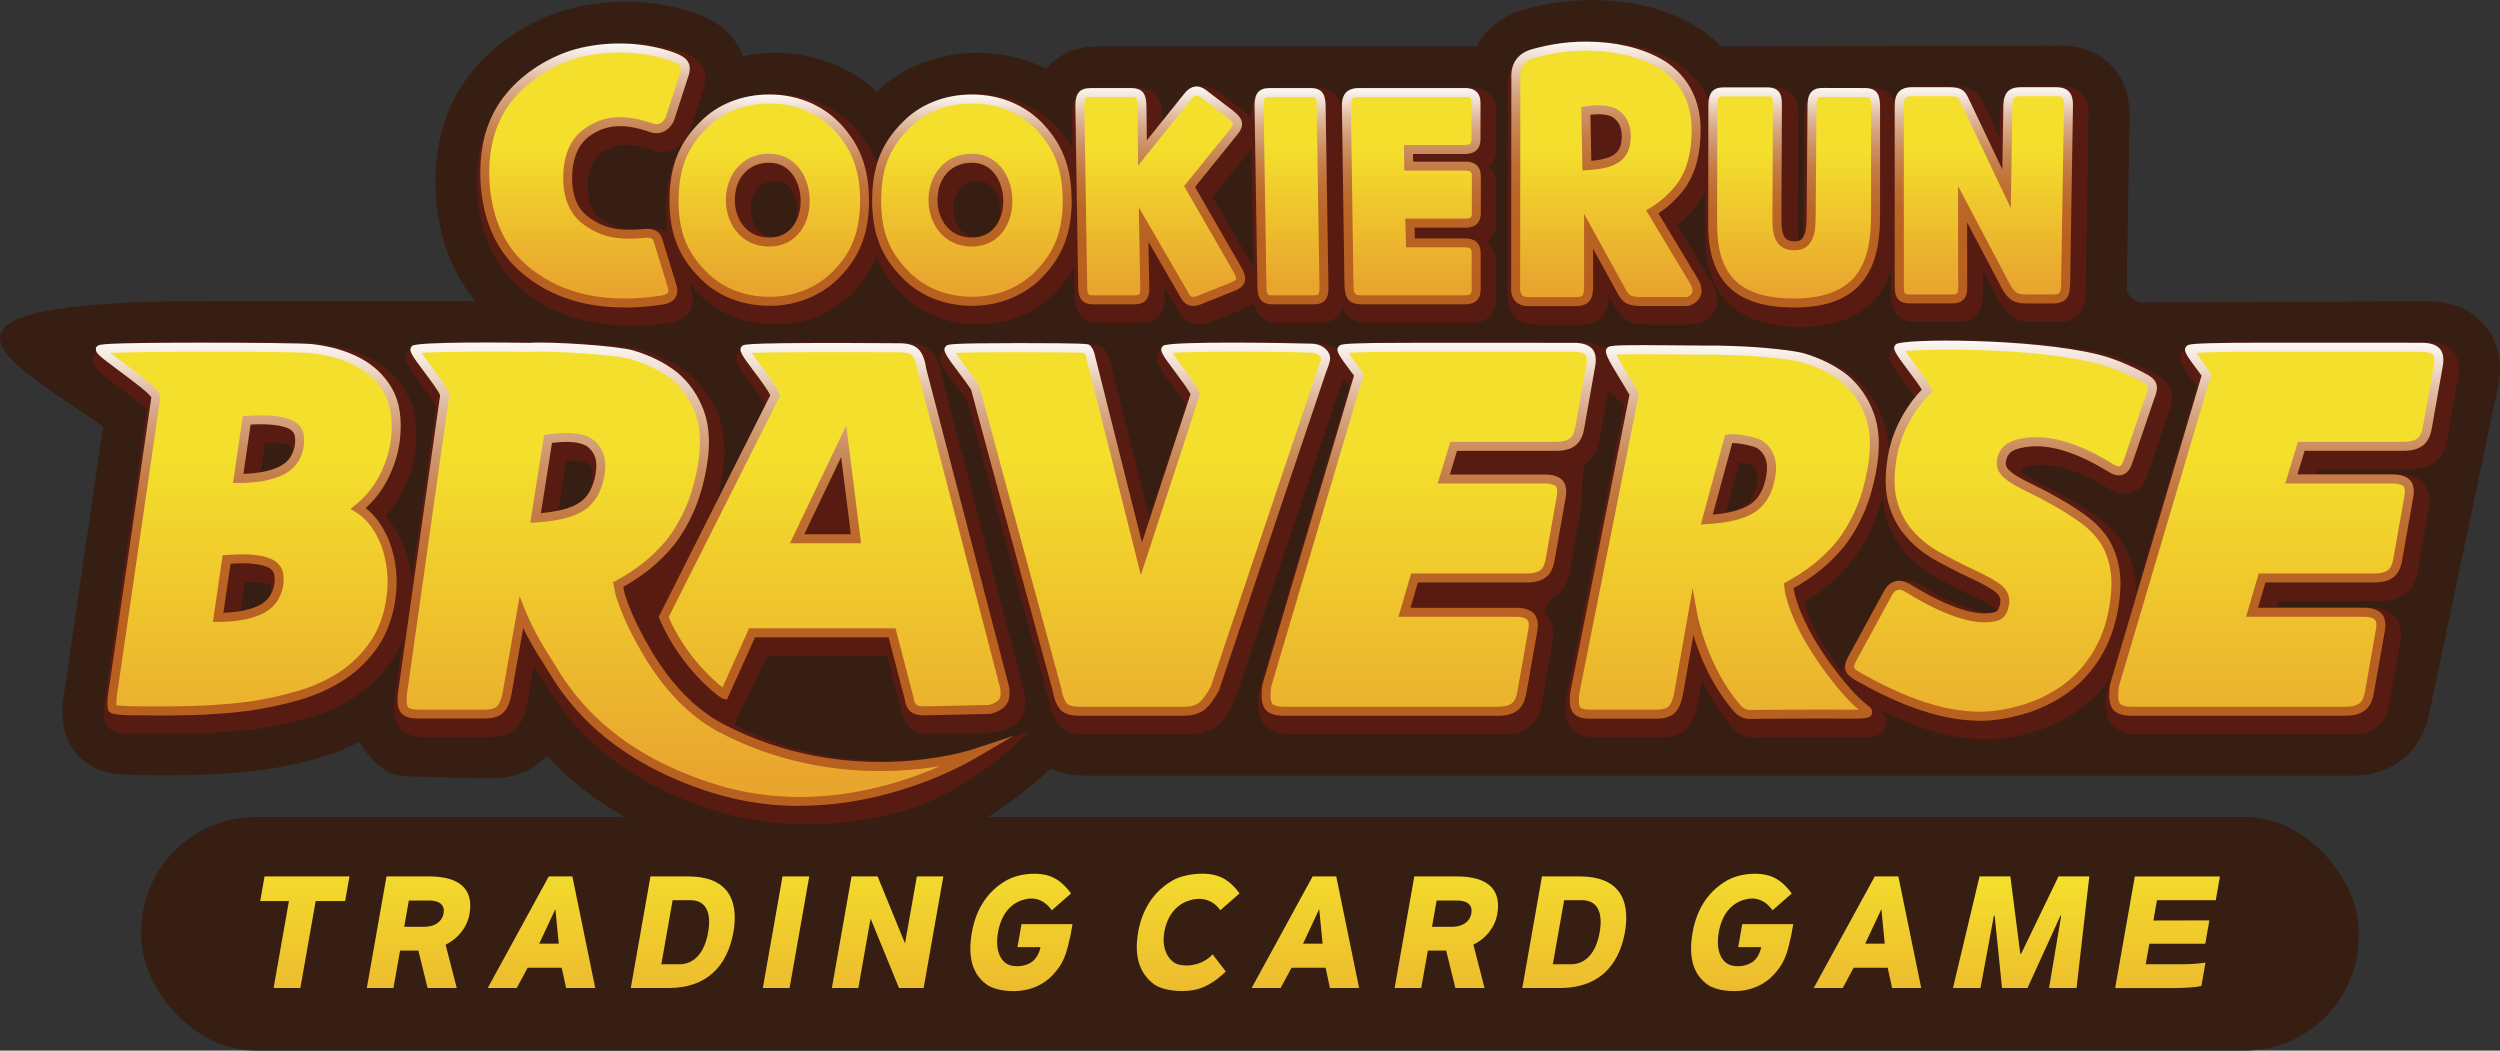
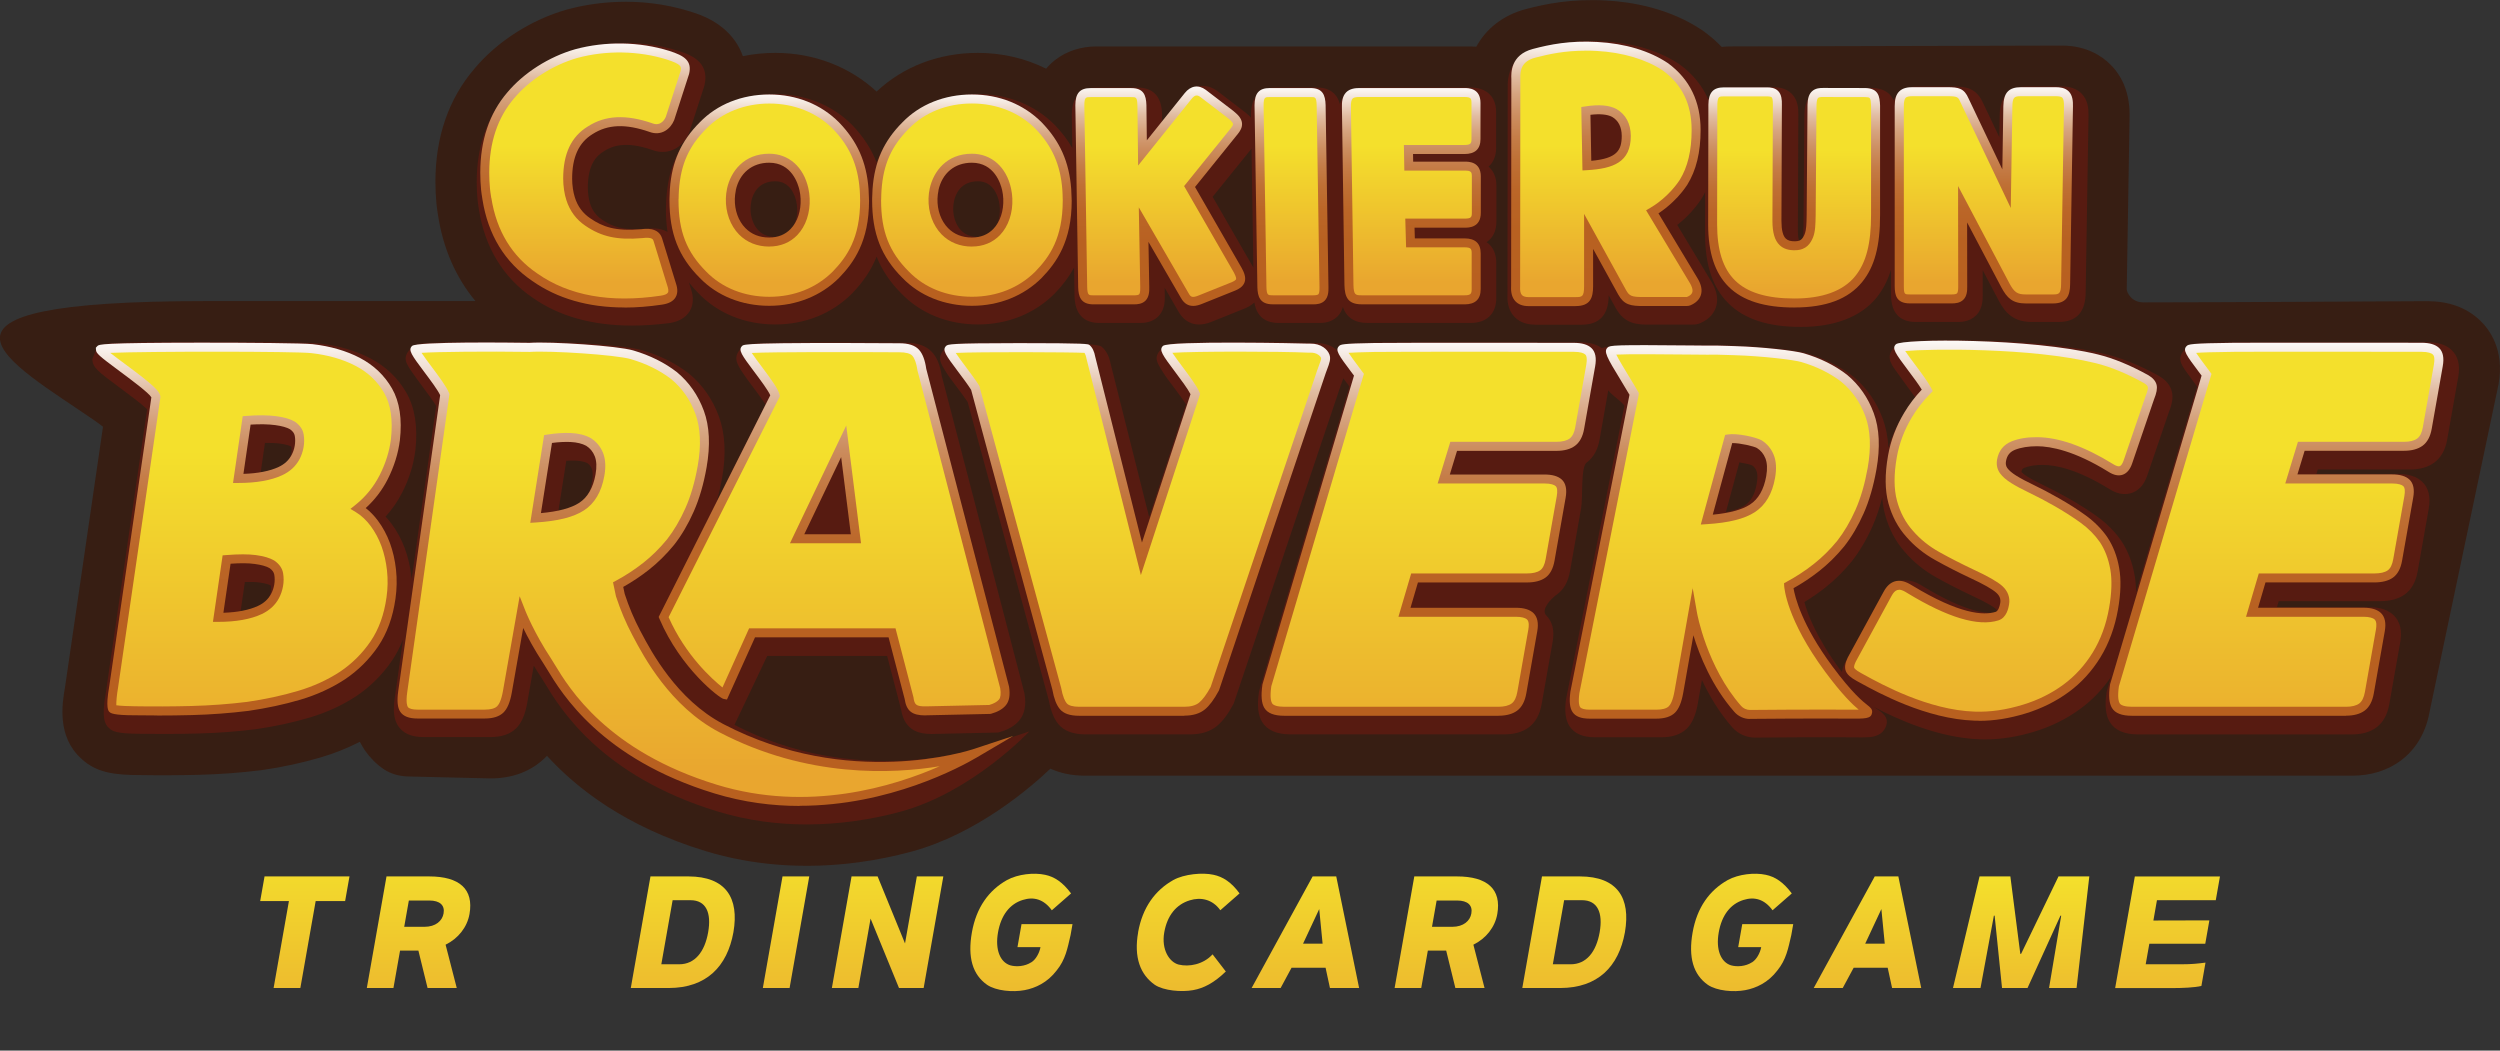
<svg xmlns="http://www.w3.org/2000/svg" xmlns:xlink="http://www.w3.org/1999/xlink" id="Layer_2" data-name="Layer 2" viewBox="0 0 555.1 233.28">
  <rect x="0" y="0" width="555.1" height="233.28" fill="#333333" stroke="none" />
  <defs>
    <style>
      .cls-1 {
        fill: #371e13;
      }

      .cls-2 {
        fill: #571b11;
      }

      .cls-3 {
        fill: url(#_무제_그라디언트_269-14);
      }

      .cls-4 {
        fill: url(#_무제_그라디언트_269-15);
      }

      .cls-5 {
        fill: url(#_무제_그라디언트_269-17);
      }

      .cls-6 {
        fill: url(#_무제_그라디언트_269-16);
      }

      .cls-7 {
        fill: url(#_무제_그라디언트_269-10);
      }

      .cls-8 {
        fill: url(#_무제_그라디언트_269-11);
      }

      .cls-9 {
        fill: url(#_무제_그라디언트_269-13);
      }

      .cls-10 {
        fill: url(#_무제_그라디언트_269-12);
      }

      .cls-11 {
        fill: url(#_무제_그라디언트_634-31);
      }

      .cls-12 {
        fill: url(#_무제_그라디언트_634-30);
      }

      .cls-13 {
        fill: url(#_무제_그라디언트_634-13);
      }

      .cls-14 {
        fill: url(#_무제_그라디언트_634-12);
      }

      .cls-15 {
        fill: url(#_무제_그라디언트_634-19);
      }

      .cls-16 {
        fill: url(#_무제_그라디언트_634-17);
      }

      .cls-17 {
        fill: url(#_무제_그라디언트_634-16);
      }

      .cls-18 {
        fill: url(#_무제_그라디언트_634-18);
      }

      .cls-19 {
        fill: url(#_무제_그라디언트_634-21);
      }

      .cls-20 {
        fill: url(#_무제_그라디언트_634-11);
      }

      .cls-21 {
        fill: url(#_무제_그라디언트_634-10);
      }

      .cls-22 {
        fill: url(#_무제_그라디언트_634-27);
      }

      .cls-23 {
        fill: url(#_무제_그라디언트_634-24);
      }

      .cls-24 {
        fill: url(#_무제_그라디언트_634-29);
      }

      .cls-25 {
        fill: url(#_무제_그라디언트_634-26);
      }

      .cls-26 {
        fill: url(#_무제_그라디언트_634-28);
      }

      .cls-27 {
        fill: url(#_무제_그라디언트_634-23);
      }

      .cls-28 {
        fill: url(#_무제_그라디언트_634-20);
      }

      .cls-29 {
        fill: url(#_무제_그라디언트_634-25);
      }

      .cls-30 {
        fill: url(#_무제_그라디언트_634-22);
      }

      .cls-31 {
        fill: url(#_무제_그라디언트_634-14);
      }

      .cls-32 {
        fill: url(#_무제_그라디언트_634-15);
      }

      .cls-33 {
        fill: url(#_무제_그라디언트_634);
      }

      .cls-34 {
        fill: url(#_무제_그라디언트_269);
      }

      .cls-35 {
        fill: url(#_무제_그라디언트_2);
      }

      .cls-36 {
        fill: url(#_무제_그라디언트_634-9);
      }

      .cls-37 {
        fill: url(#_무제_그라디언트_634-7);
      }

      .cls-38 {
        fill: url(#_무제_그라디언트_634-8);
      }

      .cls-39 {
        fill: url(#_무제_그라디언트_634-5);
      }

      .cls-40 {
        fill: url(#_무제_그라디언트_634-6);
      }

      .cls-41 {
        fill: url(#_무제_그라디언트_634-4);
      }

      .cls-42 {
        fill: url(#_무제_그라디언트_634-3);
      }

      .cls-43 {
        fill: url(#_무제_그라디언트_634-2);
      }

      .cls-44 {
        fill: url(#_무제_그라디언트_269-9);
      }

      .cls-45 {
        fill: url(#_무제_그라디언트_269-8);
      }

      .cls-46 {
        fill: url(#_무제_그라디언트_269-6);
      }

      .cls-47 {
        fill: url(#_무제_그라디언트_269-7);
      }

      .cls-48 {
        fill: url(#_무제_그라디언트_269-4);
      }

      .cls-49 {
        fill: url(#_무제_그라디언트_269-2);
      }

      .cls-50 {
        fill: url(#_무제_그라디언트_269-5);
      }

      .cls-51 {
        fill: url(#_무제_그라디언트_269-3);
      }
    </style>
    <linearGradient id="_무제_그라디언트_634" data-name="무제 그라디언트 634" x1="286.77" y1="62.76" x2="286.77" y2="32.32" gradientUnits="userSpaceOnUse">
      <stop offset="0" stop-color="#e9a62f" />
      <stop offset="1" stop-color="#f4e02c" />
    </linearGradient>
    <linearGradient id="_무제_그라디언트_634-2" data-name="무제 그라디언트 634" x1="257.62" y1="62.76" x2="257.62" y2="32.32" xlink:href="#_무제_그라디언트_634" />
    <linearGradient id="_무제_그라디언트_634-3" data-name="무제 그라디언트 634" x1="170.81" y1="62.76" x2="170.81" y2="32.32" xlink:href="#_무제_그라디언트_634" />
    <linearGradient id="_무제_그라디언트_634-4" data-name="무제 그라디언트 634" x1="215.81" y1="62.76" x2="215.81" y2="32.32" xlink:href="#_무제_그라디언트_634" />
    <linearGradient id="_무제_그라디언트_634-5" data-name="무제 그라디언트 634" x1="129.9" y1="62.76" x2="129.9" y2="32.32" xlink:href="#_무제_그라디언트_634" />
    <linearGradient id="_무제_그라디언트_634-6" data-name="무제 그라디언트 634" x1="440.49" y1="62.76" x2="440.49" y2="32.32" xlink:href="#_무제_그라디언트_634" />
    <linearGradient id="_무제_그라디언트_634-7" data-name="무제 그라디언트 634" x1="356.66" y1="62.76" x2="356.66" y2="32.32" xlink:href="#_무제_그라디언트_634" />
    <linearGradient id="_무제_그라디언트_634-8" data-name="무제 그라디언트 634" x1="313.38" x2="313.38" xlink:href="#_무제_그라디언트_634" />
    <linearGradient id="_무제_그라디언트_634-9" data-name="무제 그라디언트 634" x1="152.85" y1="171.69" x2="152.85" y2="100.06" xlink:href="#_무제_그라디언트_634" />
    <linearGradient id="_무제_그라디언트_634-10" data-name="무제 그라디언트 634" x1="55.13" y1="171.69" x2="55.13" y2="100.06" xlink:href="#_무제_그라디언트_634" />
    <linearGradient id="_무제_그라디언트_634-11" data-name="무제 그라디언트 634" x1="185.27" y1="171.69" x2="185.27" y2="100.06" xlink:href="#_무제_그라디언트_634" />
    <linearGradient id="_무제_그라디언트_634-12" data-name="무제 그라디언트 634" x1="252.53" y1="171.69" x2="252.53" y2="100.06" xlink:href="#_무제_그라디언트_634" />
    <linearGradient id="_무제_그라디언트_634-13" data-name="무제 그라디언트 634" x1="444.29" y1="171.69" x2="444.29" y2="100.06" xlink:href="#_무제_그라디언트_634" />
    <linearGradient id="_무제_그라디언트_634-14" data-name="무제 그라디언트 634" x1="317.22" y1="171.69" x2="317.22" y2="100.06" xlink:href="#_무제_그라디언트_634" />
    <linearGradient id="_무제_그라디언트_634-15" data-name="무제 그라디언트 634" x1="505.42" y1="171.69" x2="505.42" y2="100.06" xlink:href="#_무제_그라디언트_634" />
    <linearGradient id="_무제_그라디언트_634-16" data-name="무제 그라디언트 634" x1="382.87" y1="171.71" x2="382.87" y2="100" xlink:href="#_무제_그라디언트_634" />
    <linearGradient id="_무제_그라디언트_634-17" data-name="무제 그라디언트 634" x1="398.36" y1="64.5" x2="398.36" y2="33.27" xlink:href="#_무제_그라디언트_634" />
    <linearGradient id="_무제_그라디언트_269" data-name="무제 그라디언트 269" x1="286.77" y1="19.55" x2="286.77" y2="67.57" gradientUnits="userSpaceOnUse">
      <stop offset="0" stop-color="#fff" />
      <stop offset="0" stop-color="#fcf9f7" />
      <stop offset=".07" stop-color="#eed9ca" />
      <stop offset=".13" stop-color="#e1bca1" />
      <stop offset=".2" stop-color="#d6a37e" />
      <stop offset=".28" stop-color="#cc8e60" />
      <stop offset=".36" stop-color="#c57d48" />
      <stop offset=".45" stop-color="#bf7035" />
      <stop offset=".56" stop-color="#bb6628" />
      <stop offset=".71" stop-color="#b86121" />
      <stop offset="1" stop-color="#b8601f" />
    </linearGradient>
    <linearGradient id="_무제_그라디언트_269-2" data-name="무제 그라디언트 269" x1="257.62" y1="19.19" x2="257.62" y2="67.92" xlink:href="#_무제_그라디언트_269" />
    <linearGradient id="_무제_그라디언트_269-3" data-name="무제 그라디언트 269" x1="170.81" y1="20.98" x2="170.81" y2="67.9" xlink:href="#_무제_그라디언트_269" />
    <linearGradient id="_무제_그라디언트_269-4" data-name="무제 그라디언트 269" x1="215.81" y1="20.98" x2="215.81" y2="67.9" xlink:href="#_무제_그라디언트_269" />
    <linearGradient id="_무제_그라디언트_269-5" data-name="무제 그라디언트 269" x1="129.9" y1="9.64" x2="129.9" y2="68.27" xlink:href="#_무제_그라디언트_269" />
    <linearGradient id="_무제_그라디언트_269-6" data-name="무제 그라디언트 269" x1="440.49" y1="19.35" x2="440.49" y2="67.38" xlink:href="#_무제_그라디언트_269" />
    <linearGradient id="_무제_그라디언트_269-7" data-name="무제 그라디언트 269" x1="356.66" y1="9.26" x2="356.66" y2="67.97" xlink:href="#_무제_그라디언트_269" />
    <linearGradient id="_무제_그라디언트_269-8" data-name="무제 그라디언트 269" x1="313.38" x2="313.38" xlink:href="#_무제_그라디언트_269" />
    <linearGradient id="_무제_그라디언트_269-9" data-name="무제 그라디언트 269" x1="398.36" y1="19.4" x2="398.36" y2="68.28" xlink:href="#_무제_그라디언트_269" />
    <linearGradient id="_무제_그라디언트_269-10" data-name="무제 그라디언트 269" x1="156.64" y1="76.06" x2="156.64" y2="178.95" xlink:href="#_무제_그라디언트_269" />
    <linearGradient id="_무제_그라디언트_269-11" data-name="무제 그라디언트 269" x1="55.12" y1="76.08" x2="55.12" y2="158.86" xlink:href="#_무제_그라디언트_269" />
    <linearGradient id="_무제_그라디언트_269-12" data-name="무제 그라디언트 269" x1="185.22" y1="76.18" x2="185.22" y2="158.85" xlink:href="#_무제_그라디언트_269" />
    <linearGradient id="_무제_그라디언트_269-13" data-name="무제 그라디언트 269" x1="252.52" y1="76.1" x2="252.52" y2="158.93" xlink:href="#_무제_그라디언트_269" />
    <linearGradient id="_무제_그라디언트_269-14" data-name="무제 그라디언트 269" x1="444.29" y1="75.64" x2="444.29" y2="160.03" xlink:href="#_무제_그라디언트_269" />
    <linearGradient id="_무제_그라디언트_269-15" data-name="무제 그라디언트 269" x1="317.22" y1="76.1" x2="317.22" y2="158.93" xlink:href="#_무제_그라디언트_269" />
    <linearGradient id="_무제_그라디언트_269-16" data-name="무제 그라디언트 269" x1="505.42" y1="76.09" x2="505.42" y2="158.93" xlink:href="#_무제_그라디언트_269" />
    <linearGradient id="_무제_그라디언트_269-17" data-name="무제 그라디언트 269" x1="382.87" y1="76.65" x2="382.87" y2="159.64" xlink:href="#_무제_그라디언트_269" />
    <linearGradient id="_무제_그라디언트_634-18" data-name="무제 그라디언트 634" x1="67.69" y1="238.31" x2="67.69" y2="189.02" xlink:href="#_무제_그라디언트_634" />
    <linearGradient id="_무제_그라디언트_634-19" data-name="무제 그라디언트 634" x1="92.94" y1="238.31" x2="92.94" y2="189.02" xlink:href="#_무제_그라디언트_634" />
    <linearGradient id="_무제_그라디언트_634-20" data-name="무제 그라디언트 634" x1="120.24" y1="238.31" x2="120.24" y2="189.02" xlink:href="#_무제_그라디언트_634" />
    <linearGradient id="_무제_그라디언트_634-21" data-name="무제 그라디언트 634" x1="151.6" y1="238.31" x2="151.6" y2="189.02" xlink:href="#_무제_그라디언트_634" />
    <linearGradient id="_무제_그라디언트_634-22" data-name="무제 그라디언트 634" x1="174.54" y1="238.31" x2="174.54" y2="189.02" xlink:href="#_무제_그라디언트_634" />
    <linearGradient id="_무제_그라디언트_634-23" data-name="무제 그라디언트 634" x1="197.08" y1="238.31" x2="197.08" y2="189.02" xlink:href="#_무제_그라디언트_634" />
    <linearGradient id="_무제_그라디언트_634-24" data-name="무제 그라디언트 634" x1="226.8" y1="238.31" x2="226.8" y2="189.02" xlink:href="#_무제_그라디언트_634" />
    <linearGradient id="_무제_그라디언트_634-25" data-name="무제 그라디언트 634" x1="263.81" y1="238.31" x2="263.81" y2="189.02" xlink:href="#_무제_그라디언트_634" />
    <linearGradient id="_무제_그라디언트_634-26" data-name="무제 그라디언트 634" x1="289.84" y1="238.31" x2="289.84" y2="189.02" xlink:href="#_무제_그라디언트_634" />
    <linearGradient id="_무제_그라디언트_634-27" data-name="무제 그라디언트 634" x1="321.15" y1="238.31" x2="321.15" y2="189.02" xlink:href="#_무제_그라디언트_634" />
    <linearGradient id="_무제_그라디언트_634-28" data-name="무제 그라디언트 634" x1="349.56" y1="238.31" x2="349.56" y2="189.02" xlink:href="#_무제_그라디언트_634" />
    <linearGradient id="_무제_그라디언트_634-29" data-name="무제 그라디언트 634" x1="386.84" y1="238.31" x2="386.84" y2="189.02" xlink:href="#_무제_그라디언트_634" />
    <linearGradient id="_무제_그라디언트_634-30" data-name="무제 그라디언트 634" x1="414.66" y1="238.31" x2="414.66" y2="189.02" xlink:href="#_무제_그라디언트_634" />
    <linearGradient id="_무제_그라디언트_2" data-name="무제 그라디언트 2" x1="448.79" y1="238.31" x2="448.79" y2="189.02" gradientUnits="userSpaceOnUse">
      <stop offset="0" stop-color="#e9a62f" />
      <stop offset=".89" stop-color="#f4e02c" />
    </linearGradient>
    <linearGradient id="_무제_그라디언트_634-31" data-name="무제 그라디언트 634" x1="481.28" y1="238.31" x2="481.28" y2="189.02" xlink:href="#_무제_그라디언트_634" />
  </defs>
  <g id="ENG">
    <g>
      <g>
-         <rect class="cls-1" x="31.37" y="181.4" width="492.36" height="51.88" rx="25.41" ry="25.41" />
        <g>
          <path class="cls-1" d="m554.79,85.27c1.35-7.66-2.07-12.2-4.23-14.23l-.05-.04c-2.96-2.74-6.85-4.13-11.53-4.13-.31,0-47.95.27-63.05.27-2.81,0-3.71-2.39-3.71-2.86l.63-38.45c.08-4.69-1.33-8.53-4.17-11.42-1.93-1.96-5.38-4.29-10.91-4.29l-73.12.19h-.45c-.65,0-1.28.04-1.91.11-1.17-1.21-2.46-2.34-3.87-3.38l-.42-.3c-7.3-4.91-15.65-6.32-21.38-6.63-7.71-.42-13.33.73-17.83,1.91-5,1.33-8.79,4.3-10.99,8.35-.43-.03-.87-.06-1.32-.06h-83.01c-3.41,0-6.53,1-9.03,2.89-.63.48-1.4,1.15-2.16,2.05-4.59-2.29-9.75-3.51-15.16-3.51-8.66,0-16.58,3.04-22.48,8.59-6.01-5.55-13.96-8.59-22.52-8.59-2.46,0-4.87.25-7.18.73-.8-2.3-2.21-4.36-4.18-6.05-2.74-2.36-5.81-3.33-7.5-3.87-11.73-3.66-22.11-1.86-27.25-.47l-.11.03c-7.97,2.27-15.46,7.06-20.56,13.14-5.75,6.73-8.66,15.18-8.66,25.12,0,1.62.08,3.24.23,4.86.09.96.23,1.79.33,2.45v.02s.06.34.06.34c1.15,7.28,3.97,13.64,8.27,18.81-1.05,0-52.94,0-59.68,0-70.13,0-44.02,13.32-24.78,26.6.66.45,1.23.91,1.76,1.31l-8.43,57.81c-.64,3.64-1.84,10.96,3.62,15.89,3.26,3.04,7.13,3.64,13.07,3.64,4.27.07,8.67.05,13.02-.06,4.64-.12,9.28-.46,13.78-1.02l.18-.02c4.58-.66,8.98-1.61,13.08-2.82,3.05-.9,5.96-2.06,8.7-3.47.27.56,1.09,1.86,1.18,1.98,1.08,1.52,2.5,2.99,4.11,4.08,1.55,1.04,3.3,1.54,5.24,1.63l18.51.44c6.12,0,9.93-2.47,12.07-4.56.15-.15.3-.3.45-.46,6.61,7.25,17.4,15.71,35.16,21.14,10.65,3.26,22.29,4.1,34.14,2.49,3.95-.54,7.88-1.34,11.68-2.37,14.46-3.94,26.28-14.11,30.8-18.41,2.03.93,4.56,1.56,7.71,1.56h281.28c4.18,0,7.81-1.11,10.84-3.34,2.36-1.75,5.39-5.06,6.42-10.93l15.3-72.65Z" />
          <g>
            <path class="cls-2" d="m106.29,46.23l.06.37c1.32,8.37,5.46,15.13,11.93,19.51,5.84,4.11,13.23,6.18,22.05,6.18,2.63,0,5.39-.18,8.26-.55h.09c2.1-.35,3.59-1.23,4.45-2.64,1.25-2.06.52-4.27.26-5.03l-.42-1.35c.67.85,1.39,1.67,2.2,2.48,4.27,4.41,10.29,6.84,16.96,6.84s12.6-2.42,17.03-6.84c2.5-2.59,4.3-5.25,5.48-8.22,1.2,3.03,3.02,5.71,5.53,8.22,4.27,4.41,10.29,6.84,16.96,6.84s12.6-2.42,17.03-6.84c1.8-1.86,3.23-3.76,4.33-5.79l.1,6.44c.14,4.84,3.07,5.86,5.51,5.86h9.02c.66,0,2.65,0,4.09-1.48,1.35-1.39,1.46-3.26,1.42-4.52l-.03-1.82,3.07,5.3c.68,1.2,2.07,2.86,4.56,2.86.82,0,1.76-.18,2.84-.62l7.39-2.97c.39-.17,1.28-.55,2.06-1.3.59,3.72,3.19,4.55,5.38,4.55h9.02c.66,0,2.65,0,4.09-1.48.61-.63.96-1.35,1.16-2.08.79,2.36,2.63,3.56,5.5,3.56h22.86c3.57,0,5.7-2.06,5.7-5.51v-7.95c0-1.68-.61-3.44-2.15-4.49,1.4-.91,2.18-2.47,2.18-4.53v-8.01c0-1.84-.62-3.27-1.74-4.21,1.19-1.06,1.68-2.62,1.68-4.12v-8.01c0-3.41-2.13-5.45-5.7-5.45h-23.32c-.72,0-2.91,0-4.48,1.6-.61.62-.97,1.34-1.2,2.05-.67-2.42-2.41-3.66-5.2-3.66h-9.02c-2.06,0-5.51.77-5.51,6v.7c-.39-.44-.84-.82-1.26-1.16l-6.18-4.73c-2.57-1.89-5.56-1.45-7.62,1.13l-4.67,5.83-.02-1.89c-.11-3.89-1.96-5.86-5.51-5.86h-9.02c-2.06,0-5.51.77-5.51,6l.12,7.43c-1.05-1.82-2.36-3.54-3.96-5.19-4.39-4.39-10.42-6.8-16.99-6.8s-12.69,2.43-16.93,6.8c-2.57,2.57-4.4,5.28-5.59,8.36-1.19-3.05-3-5.79-5.48-8.36-4.39-4.39-10.42-6.8-16.99-6.8s-12.69,2.43-16.93,6.8c-4.54,4.54-6.78,9.52-7.26,16.16-.05.68-.08,1.42-.09,2.25v.04c0,.13-.02.25-.02.39,0,1.76.12,3.42.36,4.99-1.05-.62-2.56-.98-4.73-.72-5.11.42-7.47-.42-9.85-2.05-1.27-.85-2.13-2.01-2.61-3.54-.16-.5-.28-1.03-.36-1.57-.1-.69-.15-1.32-.15-1.94,0-5.3,1.99-7.13,3.54-8.09,1.89-1.22,4.84-2.35,10.77-.3,3.78,1.41,6.97-.82,8.17-3.76l3.36-10.38.07-.25c1.26-5.38-3.54-6.9-5.85-7.63-9.52-2.97-17.93-1.51-22.13-.37-6.18,1.76-12.21,5.61-16.1,10.27-4.31,5.03-6.5,11.5-6.5,19.22,0,1.33.06,2.66.19,3.98.07.68.17,1.3.26,1.89Zm171.57-13.2s.02-.03.03-.04l.41,26.43-9.05-15.72,8.61-10.66Zm-66.05,11.67h0c.36-1.66,1.54-4.45,5.34-4.45,3.31,0,4.35,3.11,4.65,4.45.11.49.17,1.01.2,1.53.09,2.05-.51,3.96-1.61,5.11-.82.85-1.87,1.27-3.23,1.27-1.56,0-2.84-.49-3.78-1.47-1.13-1.17-1.78-3.02-1.73-4.96.01-.51.07-1.01.18-1.48Zm-45,0c.36-1.66,1.54-4.45,5.34-4.45,3.31,0,4.35,3.11,4.65,4.45.11.49.17,1,.2,1.53.09,2.05-.51,3.96-1.61,5.11-.82.85-1.87,1.27-3.23,1.27-1.56,0-2.84-.49-3.78-1.47-1.13-1.17-1.78-3.02-1.73-4.96.01-.51.07-1.01.18-1.48Z" />
            <path class="cls-2" d="m340.75,72.1h10.42c3.99,0,6.02-2.2,6.02-6.54l1.6,2.9c1.95,3.45,4.65,3.67,7.67,3.61h9.44c.56.01,1.1-.1,1.6-.31,2.25-.94,3.15-2.46,3.51-3.57.38-1.18.53-3.08-.93-5.5l-7.67-12.74c.63-.5,1.25-1.03,1.84-1.59.88-.84,1.58-1.6,2.2-2.39.47-.59.89-1.13,1.33-1.82.3-.48.57-.98.83-1.49l-.02,9.27c0,6.93,1.7,11.99,5.21,15.44,3.56,3.52,8.84,5.22,16.12,5.22s13.21-2.17,16.7-6.45c1.46-1.79,2.54-3.86,3.27-6.32v5.77c.06,3.92,1.92,5.9,5.52,5.9h9.27c.66,0,2.65,0,4.11-1.48,1.32-1.34,1.47-3.12,1.45-4.47v-5.55s3.57,6.79,3.57,6.79c1.53,2.83,3.36,4.71,7.34,4.71h5.95c3.91,0,5.93-2.15,6-6.4l.63-39.45c.02-1.51-.13-3.43-1.55-4.87-1.54-1.57-3.7-1.57-4.41-1.57h-7.7c-2.72,0-5.98,1.1-6.06,6.34l-.08,4.92-3.56-7.48c-1.52-3.49-3.94-3.78-6.7-3.78h-7.7c-.72,0-2.9,0-4.47,1.59-.46.47-.78.98-1.02,1.52-.63-1.4-1.94-2.68-4.7-2.77l-9.38-.02c-.35-.01-1.01-.02-1.77.15-.78.15-1.67.49-2.44,1.22-.05.05-.09.14-.14.26-1.19,1.32-1.38,3.03-1.41,4.27l-.19,24.48c-.03,1.61-.05,2.78-.3,3.46-.03.08-.06.14-.09.19,0,0,0,0-.01,0-.29.01-.47,0-.56-.03-.09-.2-.29-.81-.29-2.33l.1-25.76c.02-1.43-.12-3.24-1.46-4.6-1.44-1.46-3.41-1.46-4.06-1.46h-9.54c-1.51,0-3.78.43-4.92,2.72-1.34-3.04-3.44-5.63-6.31-7.74l-.11-.08c-5.58-3.75-12.21-4.84-16.78-5.09-6.42-.35-11,.57-14.99,1.62-3.01.8-6.55,2.97-6.36,8.78l-.05,45.86c-.1,2.06.41,3.7,1.53,4.89.75.8,2.14,1.75,4.49,1.75Z" />
            <path class="cls-2" d="m163.07,160.97l7.28-15.32h26.63l3.11,11.93c.78,4.77,4.14,5.39,6.73,5.39.07,0,.14,0,.21,0l14.58-.32.38-.11c1.93-.54,3.4-1.42,4.38-2.63,1.13-1.4,1.51-3.34,1.13-5.77l-.02-.16-18.37-70.5c-.36-2.38-1.07-4.12-2.17-5.31-1.29-1.39-3.27-2.09-5.89-2.09-34.9-.22-35.19.04-36.37,1.16-2.13,2.01-.97,3.64.22,5.52.56.88,1.38,1.94,2.22,3.07.85,1.14,2.14,2.86,2.85,3.98l-10.81,21.47c.46-1.62.85-3.33,1.17-5.14.93-5.27.69-9.88-.71-13.69-1.4-3.79-3.61-6.97-6.57-9.44l-.09-.07c-2.94-2.28-6.45-4.03-10.42-5.19-4-1.17-18.84-2.04-23.7-1.77-5.05-.07-11.24-.08-16.17-.02-10.08.13-10.31.35-11.3,1.28-2.13,2.01-1.34,3.28.22,5.53.6.87,1.39,1.95,2.24,3.09.92,1.23,2.34,3.13,3.02,4.25l-5.45,38.48c-.01-.12-.02-.25-.03-.37-.25-2.27-.74-4.42-1.46-6.39-.74-2.02-1.74-3.88-2.97-5.53-.42-.57-.87-1.1-1.33-1.59,1.45-1.59,2.69-3.38,3.69-5.34,1.55-3.03,2.53-6.18,2.93-9.4.58-5.15-.1-9.46-2.01-12.79-1.88-3.27-4.58-5.84-8.03-7.64-3.25-1.69-7.03-2.79-11.24-3.27-2.57-.29-17.49-.35-25.03-.35-23.06.02-23.29.25-24.43,1.32l-1,2.53c.11,1.88,1.26,2.72,6.07,6.29,1.77,1.31,4.84,3.59,6.11,4.8l-9.2,63.11c-.96,5.5-.21,6.86.77,7.72.65.62,1.5,1.24,6.98,1.24h0c1.65.03,3.32.04,5,.04,2.56,0,5.13-.03,7.71-.1,4.34-.11,8.66-.43,12.88-.96,4.15-.6,8.12-1.46,11.8-2.54,3.83-1.13,7.36-2.74,10.51-4.81,3.12-2.1,5.77-4.74,7.9-7.85.98-1.44,1.8-3.03,2.47-4.74l-1.87,13.19c-.38,2.75-.13,4.67.8,6.06,1.08,1.62,2.96,2.44,5.6,2.44h14.91c2.45,0,4.35-.65,5.67-1.94,1.19-1.18,2-3,2.45-5.58l1.47-8.34c.52.87,1.09,1.78,1.71,2.71.2.3.44.69.72,1.16,3.41,5.63,12.46,20.59,38.34,28.5,6.88,2.1,13.6,2.89,19.81,2.89,3.68,0,7.18-.28,10.43-.72,3.92-.53,7.46-1.3,10.51-2.14,15.87-4.33,28.51-17.79,28.51-17.79l-11.77,3.9c-.27.09-26.83,8.63-53.72-5.37Zm-102.95-29.5c-.09.52-.25.98-.47,1.4-.41.76-1.02,1.32-1.94,1.74-1.16.54-2.59.92-4.29,1.13l.95-6.52c1.29-.04,2.34,0,3.23.12,1.45.19,2.15.47,2.45.62.05.04.08.06.09.08.07.46.06.92-.02,1.41Zm4.55-30.84c-.09.52-.25.98-.47,1.4-.41.76-1.02,1.32-1.94,1.74-1.15.54-2.63.92-4.38,1.13l.95-6.56c1.25-.02,2.36.03,3.33.16,1.45.19,2.15.47,2.45.63.05.04.08.06.09.08.07.46.06.92-.02,1.41Zm66.79,6.31c-.43,2.42-1.31,4.03-2.71,4.93-.81.52-2.24,1.15-4.77,1.59l1.76-11.15c.76-.05,1.49-.06,2.18-.03,1.03.05,1.87.24,2.5.56.45.3.76.7.98,1.25.18.45.34,1.31.06,2.85Z" />
            <path class="cls-2" d="m544.33,77.69c-1.24-1.15-2.99-1.7-5.34-1.7-1.52,0-37.21-.05-41.4,0-10.94.11-11.17.34-12.18,1.29-2.13,2.01-1.34,3.4.22,5.52.61.83,1.36,1.91,2.2,3.03l-13.55,45.71c0-1.36-.1-2.63-.31-3.8-.51-2.88-1.49-5.44-2.93-7.61l-.04-.06c-1.41-2.02-3.18-3.8-5.25-5.31-1.88-1.36-3.98-2.71-6.26-4-2.15-1.22-4.01-2.2-5.68-2.99-1.49-.71-2.72-1.36-3.66-1.95-.79-.5-1.16-.85-1.31-1.04,0,0,0,0,0-.01.1-.59.28-.75.67-.9,1.09-.44,2.48-.66,4.13-.64,2.8.02,7.62.96,14.68,5.34,2.2,1.41,3.96,1.25,5.05.87,1.09-.38,2.56-1.35,3.39-3.81l4.84-14.18c.73-1.81.94-3.22.65-4.46-.34-1.42-1.29-2.59-2.87-3.51-4.22-2.34-8.06-3.91-11.73-4.82-8.92-2.19-20.43-2.87-28.52-3.04-16.54-.36-17.64.68-18.3,1.3-2.13,2.01-1.19,3.63.22,5.52.63.84,1.38,1.94,2.22,3.07.67.9,1.44,1.93,2.08,2.84-1.14,1.34-2.16,2.76-3.03,4.22-1.31,2.19-2.32,4.48-3.03,6.82-.11-2.31-.51-4.44-1.22-6.36-1.39-3.77-3.59-6.92-6.53-9.38l-.09-.07c-2.88-2.23-6.31-3.95-10.19-5.11l-1.24-.31c-2.72-.56-7.31-.94-9.96-1.13l-.65-.07c-.72-.08-2.07-.15-4.07-.2-2.56-.12-4.53-.18-6.36-.12-16.91-.15-21.64.12-23.35.64-1.19-.86-2.78-1.28-4.83-1.28-1.62,0-39.62-.05-44.34.03-7.83.14-8.26.32-9.24,1.25-.15.14-.28.29-.39.43-.14-.11-.27-.23-.43-.34-1.16-.8-2.58-1.21-4.14-1.19h-.34c-3.41-.16-10.88-.25-18.24-.22-14.26.06-14.54.33-15.59,1.31-2.13,2.01-1.26,3.13.22,5.52.55.89,1.38,1.94,2.22,3.07.89,1.18,2.11,2.82,2.82,3.93l-8.19,25.03-8.55-34.02c-.33-1.72-.99-2.97-2.03-3.83q-1.08-.88-17.12-.9c-16.25,0-16.41.16-17.51,1.2-2.13,2.01-1.07,3.47.22,5.52.56.89,1.38,1.94,2.22,3.07.88,1.17,1.78,2.38,2.46,3.39.03.16,18.06,66.38,18.06,66.38.44,2.3,1.12,3.98,2.08,5.15,1.25,1.51,3.26,2.28,5.97,2.28h23.35c2.4,0,4.37-.62,5.89-1.85,1.27-1.04,2.45-2.61,3.63-4.81l.12-.23,23.75-70.6c.11-.3.21-.57.31-.83.09-.24.18-.48.27-.73.41.57.86,1.18,1.34,1.81l-19.99,67.46-.1.44c-.43,2.98-.2,5.07.72,6.59,1.11,1.82,3.22,2.75,6.26,2.75h47.53c2.19,0,4.01-.52,5.4-1.54,1.49-1.11,2.46-2.85,2.87-5.18l2.44-13.82c.44-2.5-.03-4.47-1.42-5.87-1.24-1.23.97-3.67,2.34-4.63,1.53-1.07,2.51-2.81,2.93-5.17l2.46-13.93c.46-2.62-.13-9.21,1.26-10.23,1.49-1.11,2.45-2.81,2.85-5.07l1.93-10.94c.87,1.16,2.93,2.41,3.59,3.41l-12.93,64.98-.03.18c-.38,2.73-.12,4.65.79,6.03,1.07,1.61,2.95,2.43,5.58,2.43h14.8c2.43,0,4.33-.65,5.64-1.93,1.19-1.17,1.99-2.99,2.44-5.55l.92-5.24c1.61,3.44,3.79,7.15,6.72,10.49,1.29,1.47,3.13,2.3,5.05,2.3.03,0,.06,0,.09,0,5.31-.07,13.36-.08,17.68-.08,1.52,0,2.77.01,3.81.02,1.87.02,2.99.03,3.83-.04,3.06-.25,3.71-2.21,3.85-3.04.34-2.03-2.22-3.15-2.91-3.69,0,0-.02-.01-.03-.02,5.19,2.71,14.34,6.92,23.67,7.23.37.01.74.02,1.11.02,3.55,0,7.14-.57,10.96-1.73,3.77-1.15,7.21-2.86,10.24-5.1,2.6-1.91,4.86-4.27,6.75-7.03l-.88,2.97-.1.44c-.43,2.98-.2,5.07.72,6.59,1.11,1.82,3.22,2.75,6.26,2.75h47.53c2.19,0,4.01-.52,5.4-1.54,1.49-1.11,2.46-2.85,2.87-5.18l2.44-13.82c.44-2.5-.03-4.47-1.42-5.87-1.24-1.23-3.01-1.83-5.41-1.83h-20.56l.4-1.35h22.59c2.17,0,3.96-.48,5.33-1.44,1.53-1.07,2.51-2.81,2.93-5.17l2.46-13.93c.46-2.62-.03-4.64-1.49-6-1.24-1.15-2.99-1.7-5.35-1.7h-18.1l.3-.99h20.48c2.2,0,4.01-.52,5.4-1.54,1.49-1.11,2.45-2.81,2.85-5.07l2.46-13.93c.46-2.62-.03-4.63-1.49-6Zm-154.26,29.68h0c-.42,2.39-1.3,3.99-2.68,4.88-.74.48-2.01,1.04-4.18,1.47l3-11.06c1.13.18,2.37.47,2.86.69.42.29.72.68.94,1.21.18.44.33,1.29.06,2.81Zm53.29,28.19c-.03.17-.06.31-.09.42-1.92.35-6.62.09-16.26-5.78-.32-.2-.55-.33-.63-.38-2.12-1.21-3.86-1.08-4.94-.76-1.58.47-2.86,1.61-3.75,3.33l-7.94,14.58-.07.13c-.18.37-.54,1.15-.71,2.11-.12-.16-.23-.31-.36-.47-5.34-7.2-7.27-12.47-7.96-15.06,1.59-.96,3.13-2.03,4.59-3.18,2.12-1.66,4.1-3.62,5.93-5.86,1.74-2.23,3.29-4.85,4.6-7.79.86-1.94,1.58-4.1,2.17-6.44.09,1.38.3,2.68.63,3.88.87,3.22,2.37,6.03,4.41,8.3,1.92,2.23,4.27,4.13,6.99,5.64,2.44,1.36,5.04,2.7,7.75,3.97,3.88,1.79,5.1,2.7,5.44,3.01.16.15.21.24.21.24,0,0,0,.04,0,.11Z" />
            <path class="cls-33" d="m279.89,44.11l.3,19.64c.06,2.19.63,2.82,2.38,2.82h9.02c1.82,0,2.44-.63,2.38-2.82l-.3-19.64-.03-2.07-.29-18.68c-.06-2.19-.56-2.82-2.38-2.82h-9.02c-1.75,0-2.38.63-2.38,2.82l.29,18.68.03,2.07Z" />
            <path class="cls-43" d="m240.1,44.11l.3,19.64c.06,2.19.63,2.82,2.38,2.82h9.02c1.82,0,2.44-.63,2.38-2.82l-.25-13.9,9.14,15.78c.81,1.44,1.82,1.57,3.51.88l7.33-2.94c1.75-.75,2-1.63.94-3.57l-9.15-15.89-1.19-2.07-.37-.64,9.96-12.34c1.06-1.31,1-2.19-.81-3.63l-6.14-4.7c-1.19-.88-2.32-.69-3.32.56l-10.14,12.65-.12-10.58c-.06-2.19-.56-2.82-2.38-2.82h-9.02c-1.75,0-2.38.63-2.38,2.82l.29,18.67.03,2.07Z" />
            <path class="cls-42" d="m149.66,44.11c0,.13-.02.24-.02.38,0,7.95,2.5,12.58,6.45,16.53,3.82,3.94,9.2,5.89,14.71,5.89s10.83-1.94,14.78-5.89c3.82-3.94,6.39-8.51,6.39-16.46,0-.15-.02-.29-.02-.44-.01-.71-.04-1.41-.09-2.07-.49-6.48-2.89-10.66-6.28-14.17-3.94-3.94-9.27-5.89-14.78-5.89s-10.9,1.94-14.71,5.89c-3.52,3.52-5.88,7.67-6.35,14.17-.05.67-.07,1.36-.08,2.07Zm12.75-2.07c.82-3.73,3.6-6.91,8.4-6.91,4.28,0,6.88,3.18,7.7,6.91.15.68.24,1.37.27,2.07.21,4.76-2.37,9.64-7.97,9.64s-8.77-4.88-8.64-9.64c.02-.7.1-1.39.25-2.07Z" />
            <path class="cls-41" d="m215.81,66.9c5.51,0,10.83-1.94,14.78-5.89,3.82-3.94,6.39-8.51,6.39-16.46,0-.15-.02-.29-.02-.44-.01-.71-.04-1.41-.09-2.07-.49-6.48-2.89-10.66-6.28-14.17-3.94-3.94-9.27-5.89-14.78-5.89s-10.9,1.94-14.71,5.89c-3.52,3.52-5.88,7.67-6.35,14.17-.05.67-.07,1.36-.08,2.07,0,.13-.02.24-.02.38,0,7.95,2.5,12.58,6.45,16.53,3.82,3.94,9.2,5.89,14.71,5.89Zm-8.4-24.86c.82-3.73,3.6-6.91,8.4-6.91,4.28,0,6.88,3.18,7.7,6.91.15.68.24,1.37.27,2.07.21,4.76-2.37,9.64-7.97,9.64s-8.77-4.88-8.64-9.64c.02-.7.1-1.39.25-2.07Z" />
            <path class="cls-39" d="m108.11,44.11c1.22,7.72,4.92,13.56,10.64,17.44,6.91,4.87,16.23,6.6,28.12,5.08,3.02-.48,2.68-2.23,2.21-3.65l-3.02-9.82c-.45-1.32-1.8-1.51-3.59-1.29-5.68.48-8.8-.44-11.91-2.56-1.95-1.3-3.19-3.07-3.86-5.2-.21-.66-.37-1.35-.47-2.07-.11-.76-.18-1.55-.18-2.39,0-5.17,1.63-8.67,4.97-10.72,3.19-2.05,7.24-2.79,13.56-.6,2.26.84,3.69-.81,4.18-2.01l3.28-10.16c.46-1.98-.25-2.82-3.74-3.93-7.33-2.29-14.75-1.87-20.34-.35-5.59,1.6-11.08,5.11-14.58,9.29-3.65,4.26-5.75,9.88-5.75,17.18,0,1.27.06,2.49.17,3.68.07.71.19,1.39.3,2.07Z" />
            <path class="cls-40" d="m424.09,66.38h9.27c2,0,2.45-.81,2.42-2.82l-.02-18.22,9.48,17.97c1.22,2.25,2.14,3.07,4.58,3.07h5.95c2.19,0,2.83-.81,2.87-3.32l.3-18.95.03-2.07.3-18.43c.04-2.44-.64-3.26-2.83-3.26h-7.7c-2.19,0-2.89.81-2.93,3.26l-.29,18.28-9.33-19.6c-.72-1.69-1.35-1.94-3.85-1.94h-7.7c-2.19,0-2.96.81-2.93,3.26v18.43s0,2.07,0,2.07v19.45c.02,2,.32,2.82,2.39,2.82Z" />
            <path class="cls-37" d="m339.42,66.97h10.42c2.21,0,2.89-.76,2.89-3.42v-12.17l7.45,13.53c.99,1.75,1.91,2.08,4.95,2.02h9.44c.13.01.27-.01.39-.06,1.7-.71,2.57-2.14,1.1-4.56l-9.19-15.27c1.41-.82,2.7-1.81,3.88-2.94.67-.64,1.32-1.32,1.91-2.07.39-.49.78-.98,1.13-1.53,1.75-2.81,2.81-6.54,2.81-11.63,0-6.61-2.74-11.02-6.77-13.99-4.18-2.81-9.66-4.26-15.21-4.56-5.55-.3-9.68.38-14.02,1.52-3.77,1-4.11,3.65-4.03,5.7l-.03,24.49v2.07s-.02,19.44-.02,19.44c-.14,2.27.76,3.42,2.89,3.42Zm19.01-41.89c1.6.91,2.66,2.59,2.66,5.09,0,4.56-2.36,6.23-8.74,6.61l-.23-12.17c2.43-.38,4.71-.38,6.31.46Z" />
            <path class="cls-38" d="m299.25,44.11l.27,19.14c.06,2.5.63,3.32,2.82,3.32h22.85c1.75,0,2.57-.63,2.57-2.38v-7.95c0-1.69-.81-2.32-2.57-2.32h-12.02l-.13-4.38h12.18c1.75,0,2.57-.56,2.57-2.32v-8.01c0-1.75-.81-2.32-2.57-2.32h-12.43l-.06-3.69h12.43c1.75,0,2.57-.63,2.57-2.32v-8.01c0-1.75-.81-2.32-2.57-2.32h-23.32c-2.19,0-2.94.81-2.88,3.26l.26,18.24.03,2.07Z" />
            <path class="cls-36" d="m160.18,161.7c-11.09-5.8-17.04-17.65-18.9-21.15-1.34-2.52-2.54-5.3-3.54-8.38l-.49-2.34c2.18-1.17,4.24-2.52,6.2-4.06,1.95-1.54,3.77-3.33,5.44-5.37,1.6-2.05,3.01-4.44,4.23-7.18,1.21-2.74,2.14-5.94,2.79-9.59.84-4.75.65-8.77-.56-12.06-1.21-3.29-3.1-5.99-5.64-8.11-2.64-2.04-5.76-3.6-9.38-4.66-3.45-1.01-17.98-1.94-22.74-1.64-9.83-.14-24.92-.04-25.39.41-.6.56,5.56,7.5,6.57,10.06l-9.35,66.01c-.26,1.9-.16,3.2.3,3.89.46.69,1.46,1.04,3,1.04h14.91c1.61,0,2.76-.35,3.47-1.04.71-.7,1.23-1.99,1.56-3.89l3.09-17.54s1.91,4.89,5.78,10.73c2.45,3.7,10.22,20.1,37.36,28.4,28.9,8.84,55.94-6.19,57.54-7.89-2.05.68-28.83,8.72-56.25-5.62Zm-26.98-56.22c-.58,3.29-1.94,5.63-4.09,7.02-2.15,1.39-5.55,2.23-10.2,2.52l2.76-17.55c1.81-.29,3.49-.4,5.05-.33,1.56.07,2.87.4,3.94.99,1.05.66,1.82,1.59,2.3,2.8.48,1.21.56,2.72.24,4.55Z" />
            <path class="cls-21" d="m79.42,80.35c-2.92-1.52-6.31-2.5-10.15-2.94-3.84-.44-46.3-.48-46.95.13-.65.62,12.52,8.96,12.3,10.63l-9.37,64.31c-.23,1.3-.65,4.54-.21,4.9.37.36,4.13.43,4.93.43,4.12.07,8.31.05,12.58-.06,4.26-.11,8.43-.42,12.51-.92,4.02-.58,7.81-1.4,11.37-2.45,3.56-1.05,6.77-2.52,9.64-4.41,2.8-1.89,5.15-4.22,7.06-7.02,1.91-2.79,3.14-6.19,3.7-10.17.3-2.1.34-4.17.11-6.2-.22-2.03-.65-3.92-1.29-5.66-.64-1.74-1.48-3.32-2.54-4.73-1.06-1.41-2.24-2.52-3.55-3.32,2.36-1.89,4.24-4.19,5.63-6.91,1.39-2.72,2.26-5.5,2.61-8.32.5-4.5-.04-8.13-1.62-10.88-1.58-2.76-3.83-4.9-6.76-6.42Zm-13,18.83c-.15.86-.42,1.63-.79,2.33-.72,1.35-1.84,2.39-3.38,3.11-2.33,1.09-5.51,1.63-9.36,1.63l1.15-7.91.72-4.99c2.72-.22,4.84-.16,6.47.06,1.63.22,2.87.58,3.73,1.09.84.58,1.33,1.29,1.48,2.12.14.83.14,1.69-.02,2.56Zm-4.55,30.84c-.15.86-.42,1.63-.79,2.33-.72,1.35-1.84,2.39-3.38,3.11-2.33,1.09-5.42,1.63-9.27,1.63l1.87-12.84c2.72-.22,4.75-.22,6.38,0,1.63.22,2.87.58,3.73,1.09.84.58,1.33,1.29,1.48,2.12.14.83.14,1.69-.02,2.56Z" />
            <path class="cls-20" d="m204.71,82.13c-.26-1.81-.72-3.08-1.39-3.81-.67-.72-1.88-1.09-3.62-1.09,0,0-33.65-.21-34.2.31-.62.58,6.12,8.12,6.62,10.32l-24.76,49.17c4.71,11.02,13.24,17.12,13.47,17.17l6.16-13.68h31.07l3.76,14.43c.33,2.25,1.11,2.93,3.8,2.9l14.18-.31c1.3-.36,2.22-.89,2.78-1.58.56-.69.71-1.8.48-3.32l-18.37-70.51Zm-27.71,37.5l10.35-21.65,2.71,21.65h-13.06Z" />
            <path class="cls-14" d="m294.25,79.09c-.17-.44-.5-.82-.97-1.15-.67-.46-1.49-.65-2.31-.63h-.44c-6.9-.33-31.03-.33-31.63.24-.59.56,5.45,7.37,6.5,9.94l-11.97,36.6-11.21-44.62c-.18-1.01-.5-1.7-.94-2.07-.26-.21-29.97-.37-30.51.14-.5.48,3.85,5.54,5.77,8.6.03.3,18.1,66.78,18.1,66.78.33,1.81.81,3.1,1.44,3.86.63.76,1.81,1.14,3.55,1.14h23.35c1.67,0,2.97-.38,3.9-1.14.93-.76,1.89-2.05,2.86-3.86l23.69-70.41c.59-1.63,1.12-2.67.82-3.43Z" />
            <path class="cls-13" d="m467.09,119.85c-1.22-1.74-2.73-3.26-4.53-4.57-1.8-1.31-3.79-2.57-5.97-3.81-2.04-1.16-3.87-2.12-5.48-2.88-1.61-.76-2.93-1.47-3.98-2.12-1.05-.65-1.8-1.31-2.27-1.96-.47-.65-.62-1.41-.47-2.29.28-1.59,1.14-2.68,2.59-3.26,1.44-.58,3.22-.88,5.32-.87,6.59.04,13.49,4.06,16.35,5.83,1.83,1.18,3.09.74,3.79-1.32l4.87-14.26c.49-1.19.67-2.06.54-2.62-.14-.56-.58-1.06-1.35-1.51-3.59-1.99-7.22-3.59-10.96-4.52-16.25-4-43.35-3.04-43.92-2.51-.56.53,4.83,6.67,6.29,9.5-1.67,1.69-3.1,3.51-4.27,5.47-1.75,2.94-2.91,6-3.47,9.19-.7,3.99-.68,7.36.07,10.12.75,2.76,2,5.11,3.76,7.07,1.68,1.96,3.73,3.61,6.14,4.95,2.41,1.34,4.92,2.63,7.54,3.86,3.15,1.45,5.23,2.63,6.23,3.54,1,.91,1.39,1.98,1.18,3.21-.22,1.24-.66,2.4-1.68,2.72-6.92,2.21-18.85-5.69-19.93-6.28-1.9-1.08-3.36-.63-4.39,1.35l-7.94,14.58c-.47.96-.59,1.69-.38,2.2.21.51.86,1.06,1.94,1.65,2.81,1.5,14.37,8.32,25.7,8.7,3.92.13,7.6-.53,11.05-1.58,3.45-1.05,6.55-2.59,9.3-4.62,2.67-1.96,4.91-4.42,6.74-7.4,1.83-2.97,3.08-6.38,3.76-10.23.61-3.48.7-6.46.27-8.92-.43-2.46-1.26-4.6-2.46-6.42Z" />
            <path class="cls-31" d="m342.88,106.35h-22.32l2.21-7.25h22.8c1.52,0,2.7-.31,3.54-.92.83-.62,1.38-1.65,1.63-3.1l2.46-13.93c.27-1.52.09-2.57-.53-3.16-.63-.58-1.7-.87-3.22-.87,0,0-39.54-.05-44.28.03-4.03.07-6.94.2-7.15.39-.36.34,1.77,3.03,3.71,5.66l-20.44,68.96c-.31,2.18-.21,3.68.29,4.52.51.83,1.7,1.25,3.59,1.25h47.53c1.52,0,2.7-.31,3.54-.92.83-.62,1.38-1.69,1.65-3.21l2.44-13.82c.26-1.45.07-2.48-.54-3.1-.62-.61-1.69-.92-3.21-.92h-24.74l2.24-7.62h24.93c1.52,0,2.7-.29,3.53-.87.82-.58,1.37-1.63,1.64-3.16l2.46-13.93c.27-1.52.09-2.57-.53-3.16-.63-.58-1.7-.87-3.22-.87Z" />
            <path class="cls-32" d="m531.08,106.35h-22.32l2.21-7.25h22.8c1.52,0,2.7-.31,3.54-.92.83-.62,1.38-1.65,1.63-3.1l2.46-13.93c.27-1.52.09-2.57-.53-3.16-.63-.58-1.7-.87-3.22-.87,0,0-37.14-.05-41.36,0-5.47.06-9.81.2-10.06.43-.36.34,1.77,3.03,3.71,5.66l-20.44,68.96c-.31,2.18-.21,3.68.29,4.52.51.83,1.7,1.25,3.59,1.25h47.53c1.52,0,2.7-.31,3.54-.92.83-.62,1.38-1.69,1.65-3.21l2.44-13.82c.26-1.45.07-2.48-.54-3.1-.62-.61-1.69-.92-3.21-.92h-24.74l2.24-7.62h24.93c1.52,0,2.7-.29,3.53-.87.82-.58,1.37-1.63,1.64-3.16l2.46-13.93c.27-1.52.09-2.57-.53-3.16-.63-.58-1.7-.87-3.22-.87Z" />
            <path class="cls-17" d="m397.17,130.07c2.16-1.16,4.21-2.5,6.15-4.03,1.94-1.52,3.74-3.3,5.4-5.33,1.59-2.03,2.99-4.41,4.2-7.13,1.2-2.72,2.13-5.89,2.77-9.52.83-4.71.64-8.7-.56-11.97-1.2-3.26-3.07-5.95-5.6-8.05-2.62-2.03-5.72-3.57-9.31-4.62-1.77-.52-19.54-1.72-21.21-1.66-9.57-.09-20.94-.25-21.37.15-.54.51,3.59,6.64,5.21,9.56-.02.13-.03.25-.05.38l-13.1,65.83c-.26,1.89-.16,3.17.3,3.86.46.69,1.45,1.03,2.97,1.03h14.8c1.59,0,2.74-.35,3.45-1.03.7-.69,1.22-1.98,1.55-3.86l3.07-17.41s2.12,12.15,10.01,21.13c.7.79,1.69,1.25,2.75,1.24,5.05-.07,12.67-.08,17.72-.08,6.6,0,8.28.21,8.39-.44.11-.65-2.11-.76-8.6-9.51-8.56-11.55-8.94-18.54-8.94-18.54Zm-4.01-24.16c-.58,3.26-1.93,5.59-4.06,6.96-2.13,1.38-5.5,2.21-10.13,2.5l4.87-17.94c1.79-.29,5.73.6,6.79,1.18,1.05.65,1.81,1.58,2.29,2.77.48,1.2.56,2.7.24,4.52Z" />
            <path class="cls-16" d="m398.43,67.28c6.8,0,11.42-1.82,14.24-5.29,2.82-3.46,3.78-8.1,3.77-14.33v-3.58s0-2.08,0-2.08v-18.53c-.09-2.21-.44-2.85-2.26-2.91l-9.33-.02c-1.76-.06-2.48.55-2.53,2.75l-.15,18.71-.02,2.08-.03,3.71c-.04,2.01-.06,3.39-.52,4.59-.52,1.26-1.22,2.13-2.92,2.19-3.09.13-4.15-1.7-4.16-5.54l.02-4.95v-2.08s.08-18.77.08-18.77c.04-2.2-.52-2.83-2.35-2.83h-9.53c-1.76,0-2.4.63-2.44,2.83l-.03,18.77v2.08s-.01,5.7-.01,5.7c0,11.83,5.32,17.49,18.16,17.49Z" />
            <path class="cls-34" d="m291.59,67.57h-9.02c-2.88,0-3.32-1.82-3.38-3.79l-.63-40.4c0-2.69,1.01-3.83,3.38-3.83h9.02c2.71,0,3.31,1.51,3.38,3.79l.63,40.4c.03.97-.04,2.2-.82,3-.72.74-1.75.84-2.56.84Zm-9.64-46.02c-1.03,0-1.38,0-1.38,1.82l.63,40.37c.05,1.83.36,1.83,1.38,1.83h9.02c.59,0,.98-.08,1.13-.23.11-.11.28-.46.25-1.56l-.63-40.4c-.05-1.83-.28-1.83-1.38-1.83h-9.02Z" />
            <path class="cls-49" d="m264.91,67.92c-.98,0-1.95-.43-2.71-1.79l-7.2-12.43.18,10.04c.03.97-.04,2.2-.82,3-.72.74-1.75.84-2.56.84h-9.02c-2.87,0-3.32-1.82-3.38-3.79l-.63-40.4c0-2.69,1.01-3.83,3.38-3.83h9.02c2.71,0,3.31,1.51,3.38,3.79l.09,7.81,8.4-10.47c1.34-1.68,3.05-1.95,4.69-.74l6.15,4.71c1.23.98,1.79,1.77,1.89,2.66.11.99-.43,1.8-.91,2.4l-9.52,11.8,10.37,18c.5.91,1.01,2.07.64,3.14-.35,1.02-1.34,1.54-2.05,1.84l-7.35,2.95c-.63.26-1.34.48-2.04.48Zm-12.06-21.9l11.08,19.12c.45.8.78,1.06,2.26.45l7.33-2.94c.71-.31.89-.54.93-.65.05-.14.05-.52-.49-1.51l-11.04-19.17,10.39-12.87c.34-.42.5-.72.47-.92-.02-.17-.19-.55-1.13-1.3l-6.12-4.69c-.62-.46-1.17-.56-1.93.39l-11.89,14.83-.16-13.37c-.05-1.83-.28-1.83-1.38-1.83h-9.02c-1.03,0-1.38,0-1.38,1.82l.63,40.37c.05,1.83.36,1.83,1.38,1.83h9.02c.59,0,.98-.08,1.13-.23.11-.11.28-.46.25-1.56l-.32-17.77Z" />
            <path class="cls-51" d="m170.81,67.9c-6.09,0-11.57-2.2-15.43-6.19-4.71-4.71-6.73-9.87-6.73-17.22,0-.09,0-.17,0-.26v-.13c.02-.73.04-1.44.09-2.13.44-6.09,2.49-10.66,6.64-14.81,3.85-3.98,9.33-6.18,15.42-6.18s11.5,2.19,15.48,6.18c4.09,4.23,6.12,8.79,6.57,14.8.05.68.08,1.4.09,2.13v.16c.01.1.02.19.02.3,0,9.05-3.37,13.75-6.67,17.16-4,4-9.49,6.19-15.5,6.19Zm-20.15-23.77c0,.08,0,.15,0,.22v.14c0,6.86,1.78,11.45,6.15,15.82,3.5,3.61,8.47,5.59,14.01,5.59s10.46-1.99,14.07-5.59c3.16-3.26,6.09-7.44,6.09-15.76,0-.06,0-.12,0-.18,0-.08,0-.16-.01-.24-.01-.69-.03-1.37-.08-2.01-.42-5.52-2.27-9.7-6-13.55-3.6-3.6-8.59-5.58-14.06-5.58s-10.51,1.98-14,5.58c-3.85,3.85-5.66,7.9-6.07,13.55-.05.65-.07,1.32-.08,2.01Zm20.15,10.62c-2.68,0-5.01-.94-6.74-2.71-1.92-1.98-2.98-4.87-2.9-7.95.02-.77.11-1.53.27-2.26h0c.82-3.72,3.71-7.7,9.37-7.7,4.31,0,7.64,2.95,8.68,7.69.16.72.26,1.48.29,2.24.14,3.2-.86,6.17-2.75,8.14-1.59,1.66-3.74,2.54-6.22,2.54Zm-7.42-12.5h0c-.13.61-.21,1.24-.23,1.88-.07,2.54.78,4.91,2.33,6.5,1.36,1.4,3.15,2.11,5.31,2.11,1.95,0,3.55-.65,4.77-1.92,1.51-1.58,2.31-4.01,2.2-6.67-.03-.65-.11-1.29-.25-1.9-.32-1.44-1.73-6.12-6.73-6.12-3.8,0-6.58,2.29-7.42,6.12Z" />
            <path class="cls-48" d="m215.81,67.9c-6.09,0-11.57-2.2-15.43-6.19-4.71-4.71-6.73-9.87-6.73-17.22,0-.09,0-.18,0-.26v-.13c.02-.73.04-1.45.09-2.13.44-6.09,2.49-10.66,6.64-14.81,3.85-3.98,9.33-6.18,15.42-6.18s11.5,2.19,15.48,6.18c4.09,4.23,6.12,8.79,6.57,14.8.05.68.08,1.4.09,2.13v.16c.01.1.02.19.02.3,0,9.05-3.37,13.75-6.67,17.16-4,4-9.49,6.19-15.5,6.19Zm0-44.92c-5.54,0-10.51,1.98-14,5.58-3.85,3.85-5.66,7.9-6.07,13.55-.05.65-.07,1.32-.08,2.01l-.02.36c0,6.86,1.78,11.45,6.16,15.82,3.5,3.61,8.47,5.59,14.01,5.59s10.46-1.99,14.07-5.59c3.16-3.26,6.09-7.44,6.09-15.76,0-.06,0-.12,0-.18,0-.08,0-.16-.01-.24-.01-.69-.03-1.37-.08-2.01-.42-5.52-2.27-9.7-6-13.55-3.6-3.6-8.59-5.58-14.06-5.58Zm0,31.77c-2.68,0-5.01-.94-6.74-2.71-1.92-1.98-2.98-4.87-2.9-7.95.02-.77.11-1.53.27-2.26h0c.82-3.72,3.71-7.7,9.37-7.7,4.31,0,7.64,2.95,8.68,7.69.16.72.26,1.48.29,2.24.14,3.2-.86,6.17-2.75,8.14-1.59,1.66-3.74,2.54-6.22,2.54Zm-7.42-12.5h0c-.13.6-.21,1.24-.23,1.88-.07,2.54.78,4.91,2.33,6.5,1.36,1.4,3.15,2.11,5.31,2.11,1.95,0,3.55-.65,4.77-1.92,1.51-1.58,2.31-4.01,2.2-6.67-.03-.65-.11-1.29-.25-1.9-.32-1.44-1.73-6.12-6.73-6.12-3.8,0-6.58,2.29-7.42,6.12Z" />
            <path class="cls-50" d="m138.65,68.27c-8.03,0-14.89-1.97-20.48-5.9-6.08-4.12-9.81-10.22-11.05-18.1h0s-.06-.39-.06-.39c-.09-.57-.18-1.14-.24-1.74-.12-1.24-.18-2.51-.18-3.77,0-7.2,2.02-13.2,5.99-17.83,3.64-4.36,9.28-7.95,15.06-9.6,6.72-1.83,14.34-1.7,20.91.36,3.39,1.08,5.09,2.21,4.41,5.11l-3.31,10.24c-.81,2-2.85,3.62-5.48,2.64-5.34-1.85-9.26-1.7-12.67.5-3.04,1.87-4.51,5.1-4.51,9.88,0,.72.05,1.46.17,2.25.09.65.24,1.3.43,1.91.63,2.01,1.77,3.54,3.46,4.67,2.7,1.85,5.51,2.89,11.27,2.4.91-.12,3.79-.49,4.62,1.96l3.03,9.85c.24.73.71,2.13-.03,3.33-.52.85-1.5,1.38-2.99,1.6-2.91.43-5.7.65-8.36.65Zm-29.55-24.31c1.15,7.32,4.59,12.96,10.21,16.77,7.01,4.93,16.23,6.59,27.41,4.92.83-.12,1.4-.36,1.58-.67.22-.36.05-1.02-.17-1.67l-3.03-9.85c-.1-.29-.29-.87-2.5-.59-5.53.47-9.05-.3-12.6-2.73-2.05-1.37-3.48-3.3-4.25-5.72-.23-.72-.4-1.47-.51-2.23-.13-.88-.19-1.71-.19-2.53,0-5.53,1.78-9.32,5.45-11.57,3.91-2.52,8.49-2.74,14.41-.69,1.97.74,2.83-1.22,2.92-1.44l3.26-10.09c.24-1.02.36-1.57-3.09-2.67-6.22-1.94-13.43-2.06-19.78-.34-5.4,1.54-10.67,4.9-14.07,8.97-3.66,4.27-5.52,9.83-5.52,16.54,0,1.2.06,2.4.17,3.58.05.55.14,1.08.22,1.61l.06.4h0Z" />
            <path class="cls-46" d="m455.78,67.38h-5.95c-2.98,0-4.18-1.21-5.46-3.59l-7.59-14.4.02,14.17c.02,1.03-.07,2.2-.84,2.97-.74.76-1.83.84-2.59.84h-9.27c-3.08,0-3.37-1.88-3.4-3.8V23.61c0-1.58.3-2.6.99-3.3.85-.86,2.09-.95,2.96-.95h7.7c2.56,0,3.78.24,4.77,2.55l7.48,15.71.22-14.02c.05-3.01,1.19-4.24,3.93-4.24h7.7c.85,0,2.07.1,2.89.93.86.87.96,2.18.94,3.34l-.63,39.45c-.04,2.58-.72,4.3-3.87,4.3Zm-21.02-26.09l11.37,21.55c1.12,2.08,1.78,2.54,3.7,2.54h5.95c1.39,0,1.84-.11,1.87-2.33l.63-39.45c.02-1.02-.1-1.64-.36-1.91-.22-.22-.7-.33-1.46-.33h-7.7c-1.51,0-1.9.22-1.93,2.27l-.36,22.55-11.16-23.45c-.5-1.17-.59-1.37-2.95-1.37h-7.7c-.79,0-1.29.12-1.53.36-.27.28-.41.91-.4,1.88v39.96c.01,1.82.17,1.82,1.38,1.82h9.27c.6,0,1-.09,1.16-.25.19-.19.27-.71.26-1.56l-.03-22.28Z" />
            <path class="cls-47" d="m349.84,67.97h-10.42c-1.28,0-2.26-.36-2.94-1.08-.73-.78-1.04-1.89-.95-3.41l.05-45.94c-.05-1.29-.2-5.35,4.77-6.67,3.82-1.01,8.2-1.89,14.33-1.55,6.18.34,11.61,1.97,15.71,4.73,4.79,3.53,7.21,8.51,7.21,14.82,0,4.97-.97,8.95-2.96,12.16-.4.62-.84,1.17-1.19,1.62-.56.71-1.2,1.4-2.01,2.17-1.01.96-2.08,1.82-3.2,2.55l8.68,14.42c.84,1.39,1.09,2.65.73,3.74-.32.98-1.12,1.76-2.31,2.26-.24.1-.51.15-.78.15h-9.44c-3.2.06-4.56-.32-5.81-2.54l-5.58-10.14v8.28c0,2.65-.66,4.42-3.89,4.42Zm2.26-56.72c-4.6,0-8.11.74-11.23,1.56-3.01.8-3.36,2.73-3.29,4.7l-.05,46.04c-.06.98.08,1.62.41,1.97.28.3.78.45,1.48.45h10.42c1.47,0,1.89-.1,1.89-2.42v-16.06l9.33,16.94c.72,1.27,1.17,1.56,4.05,1.51h9.46c.65-.26,1.05-.6,1.18-1.02.21-.64-.18-1.49-.54-2.09l-9.71-16.14.88-.51c1.3-.76,2.54-1.7,3.69-2.8.74-.71,1.32-1.33,1.82-1.97.42-.52.76-.97,1.07-1.45,1.78-2.87,2.65-6.5,2.65-11.09,0-5.72-2.08-10.04-6.36-13.19-3.71-2.49-8.93-4.05-14.67-4.37-.86-.05-1.69-.07-2.48-.07Zm-.73,26.59l-.26-14.08.86-.13c3.04-.48,5.3-.29,6.93.56l.03.02c2.04,1.17,3.17,3.28,3.17,5.96,0,5.84-3.87,7.27-9.68,7.61l-1.04.06Zm1.77-12.35l.19,10.22c5.69-.52,6.76-2.31,6.76-5.54,0-1.95-.74-3.41-2.14-4.22-1.07-.56-2.69-.71-4.81-.46Z" />
            <path class="cls-45" d="m325.2,67.57h-22.86c-3.09,0-3.75-1.64-3.82-4.29l-.56-39.46c-.03-1.06.05-2.41.93-3.31.84-.86,2.09-.96,2.95-.96h23.32c.88,0,3.57,0,3.57,3.32v8.01c0,2.2-1.2,3.32-3.57,3.32h-11.41l.03,1.69h11.45c.88,0,3.57,0,3.57,3.32v8.02c0,3.32-2.68,3.32-3.57,3.32h-11.15l.07,2.38h11.05c2.37,0,3.57,1.12,3.57,3.32v7.95c0,2.24-1.2,3.38-3.57,3.38Zm-24.95-23.47l.27,19.14c.06,2.24.42,2.33,1.82,2.33h22.86c1.35,0,1.57-.33,1.57-1.38v-7.95c0-.94-.14-1.32-1.57-1.32h-12.99l-.18-6.38h13.21c1.44,0,1.57-.34,1.57-1.32v-8.02c0-.98-.13-1.32-1.57-1.32h-13.42l-.1-5.69h13.44c1.42,0,1.57-.38,1.57-1.32v-8.01c0-.98-.13-1.32-1.57-1.32h-23.32c-.79,0-1.29.12-1.52.36-.26.27-.39.9-.36,1.87l.29,20.32Z" />
            <path class="cls-44" d="m398.43,68.28c-6.68,0-11.46-1.5-14.59-4.6-3.07-3.03-4.56-7.57-4.56-13.89l.05-26.56c.04-2.69,1.07-3.83,3.44-3.83h9.54c.8,0,1.81.09,2.51.81.76.78.85,1.97.83,3.04l-.1,25.79c0,2.03.32,3.32.98,3.95.45.43,1.16.63,2.14.58,1.08-.04,1.55-.41,2.04-1.58.38-1,.41-2.28.44-4.22l.19-24.49c.03-1.46.33-2.37.98-2.99.77-.73,1.84-.78,2.58-.76l9.3.02c2.88.09,3.17,1.81,3.25,3.87v24.23c.02,6.95-1.21,11.56-3.98,14.97-3.1,3.8-8.02,5.65-15.02,5.65Zm-15.67-46.88c-1.02,0-1.41,0-1.44,1.85l-.05,26.54c0,5.76,1.3,9.84,3.97,12.47,2.74,2.71,7.06,4.02,13.19,4.02s10.77-1.61,13.47-4.92c2.46-3.02,3.56-7.24,3.55-13.7v-24.19c-.08-1.87-.2-1.87-1.29-1.91l-9.3-.02c-.62-.02-1,.05-1.17.21-.15.14-.33.53-.35,1.56l-.19,24.48c-.04,2.08-.06,3.58-.59,4.94-.54,1.29-1.44,2.74-3.82,2.83-1.57.06-2.74-.31-3.6-1.14-1.08-1.04-1.59-2.76-1.59-5.4l.1-25.8c.02-1.1-.13-1.48-.26-1.61-.1-.1-.36-.21-1.09-.21h-9.54Z" />
            <path class="cls-7" d="m177.55,178.95c-6.02,0-12.41-.79-18.95-2.79-25.1-7.68-33.85-22.13-37.14-27.57-.3-.5-.55-.92-.77-1.24-2.05-3.1-3.55-5.91-4.52-7.91l-2.53,14.34c-.38,2.13-.98,3.58-1.85,4.43-.9.88-2.3,1.33-4.17,1.33h-14.91c-1.91,0-3.16-.49-3.83-1.49-.62-.93-.76-2.38-.46-4.58l9.31-65.73c-.56-1.19-2.19-3.37-3.52-5.14-2.81-3.76-3.66-4.89-2.71-5.79,1.05-.99,21.92-.74,26.09-.68,4.83-.31,19.46.64,23.01,1.68,3.71,1.09,6.98,2.71,9.71,4.83,2.7,2.25,4.7,5.12,5.97,8.56,1.27,3.45,1.47,7.68.61,12.58-.65,3.71-1.62,7.02-2.86,9.82-1.24,2.81-2.71,5.29-4.36,7.39-1.72,2.1-3.6,3.96-5.61,5.54-1.79,1.41-3.7,2.68-5.68,3.79l.33,1.56c.94,2.88,2.1,5.63,3.45,8.17l.23.43c2.15,4.07,7.85,14.87,18.25,20.31h0c27.71,14.48,54.35,5.92,55.48,5.55l8.89-2.94-8.06,4.75c-3.7,2.18-19.54,10.77-39.4,10.77Zm-62.16-46.55l1.3,3.31s1.93,4.87,5.68,10.54c.22.34.49.78.81,1.31,3.18,5.26,11.64,19.24,36.01,26.69,20.29,6.21,39.19.4,49.48-4.12-10.41,1.72-29.43,2.66-48.94-7.54h0c-10.95-5.73-16.87-16.93-19.1-21.15l-.23-.43c-1.41-2.66-2.63-5.53-3.61-8.54l-.03-.1-.65-3.08.66-.35c2.12-1.14,4.15-2.47,6.05-3.96,1.89-1.49,3.67-3.25,5.29-5.22,1.53-1.96,2.91-4.3,4.09-6.96,1.18-2.66,2.09-5.81,2.72-9.36.8-4.55.63-8.43-.51-11.54-1.14-3.1-2.94-5.69-5.34-7.69-2.5-1.94-5.55-3.45-9.02-4.47-3.33-.97-17.73-1.9-22.4-1.6-9.62-.14-20.59-.03-24.05.21.55.83,1.48,2.08,2.22,3.07,1.64,2.19,3.34,4.46,3.88,5.83l.1.25-9.39,66.27c-.31,2.23,0,2.98.14,3.2.25.38,1.04.6,2.16.6h14.91c1.31,0,2.27-.26,2.77-.76.38-.37.91-1.26,1.28-3.35l3.71-21.05Zm2.35-16.3l3.07-19.49.72-.12c1.86-.3,3.63-.41,5.25-.34,1.71.08,3.18.45,4.37,1.11,1.28.8,2.19,1.9,2.75,3.3.55,1.38.65,3.09.29,5.09-.63,3.56-2.15,6.14-4.53,7.68-2.31,1.5-5.81,2.38-10.68,2.68l-1.25.08Zm4.82-17.74l-2.45,15.57c3.83-.34,6.67-1.1,8.48-2.27,1.89-1.22,3.12-3.36,3.65-6.35h0c.29-1.63.23-2.98-.18-4.01-.4-1.01-1.03-1.77-1.9-2.32-.88-.48-2.06-.77-3.46-.84-1.28-.05-2.66.01-4.13.21Z" />
            <path class="cls-8" d="m34.89,158.86c-1.66,0-3.31-.01-4.94-.04-4.88,0-5.39-.5-5.61-.71-.24-.19-.96-.78-.07-5.79l9.34-64.1c-.58-1.01-4.64-4.01-7.09-5.83-4.58-3.4-5.17-3.93-5.21-4.71l-.03-.47.36-.39c.37-.35.75-.71,22.97-.73,10.76,0,22.73.1,24.79.33,3.95.45,7.48,1.47,10.49,3.04h0c3.08,1.61,5.49,3.9,7.16,6.81,1.68,2.93,2.27,6.8,1.74,11.49-.37,2.94-1.28,5.85-2.71,8.67-1.24,2.44-2.88,4.57-4.88,6.38.98.76,1.89,1.7,2.71,2.8,1.11,1.49,2.01,3.17,2.68,4.99.66,1.81,1.11,3.79,1.34,5.89.23,2.11.19,4.28-.12,6.45-.58,4.12-1.88,7.69-3.86,10.6-1.97,2.88-4.43,5.33-7.33,7.28-2.96,1.94-6.29,3.47-9.92,4.54-3.59,1.06-7.46,1.89-11.51,2.48-4.12.51-8.36.83-12.63.94-2.57.07-5.14.1-7.67.1Zm-9.05-2.26c.84.13,2.84.22,4.12.22,4.1.07,8.32.05,12.55-.06,4.21-.11,8.38-.42,12.41-.92,3.93-.57,7.71-1.38,11.21-2.42,3.44-1.01,6.6-2.46,9.38-4.28,2.67-1.8,4.96-4.07,6.78-6.75,1.81-2.65,3-5.93,3.53-9.75.29-2.01.32-4.01.11-5.95-.21-1.94-.63-3.77-1.23-5.42-.6-1.64-1.41-3.14-2.4-4.48-.97-1.3-2.07-2.33-3.27-3.06l-1.22-.74,1.12-.89c2.24-1.79,4.04-4,5.36-6.58,1.33-2.61,2.17-5.29,2.51-7.99.47-4.25-.03-7.71-1.49-10.26-1.48-2.58-3.61-4.6-6.35-6.03-2.8-1.46-6.1-2.41-9.8-2.83-3.65-.42-36.38-.41-44.68-.06.91.72,2.14,1.63,3.22,2.43,6.28,4.66,8.08,6.21,7.9,7.54l-9.38,64.33c-.27,1.51-.43,3.22-.39,3.97Zm-3.18-78.13h0,0Zm25.78,59.61h-1.16l2.15-14.77.79-.06c2.79-.22,4.89-.22,6.59,0,1.78.24,3.12.64,4.1,1.22,1.12.78,1.76,1.71,1.95,2.81.16.95.16,1.92-.02,2.9-.17.94-.47,1.82-.89,2.62-.82,1.55-2.12,2.74-3.84,3.55-2.46,1.15-5.72,1.73-9.69,1.73Zm2.75-12.9l-1.59,10.88c3.15-.1,5.73-.61,7.68-1.52,1.34-.62,2.29-1.5,2.92-2.68.33-.62.56-1.3.69-2.03h0c.13-.75.14-1.5.01-2.22-.1-.56-.44-1.04-1.06-1.47-.68-.4-1.8-.72-3.29-.92-1.4-.19-3.12-.21-5.37-.05Zm1.71-17.94h-1.16l2.15-14.83.8-.06c2.58-.21,4.83-.18,6.68.06,1.78.24,3.12.64,4.1,1.22,1.12.78,1.76,1.71,1.95,2.81.16.95.16,1.92-.02,2.9h0c-.17.94-.47,1.82-.89,2.62-.83,1.55-2.12,2.75-3.84,3.55-2.46,1.15-5.75,1.73-9.78,1.73Zm2.74-12.96l-1.59,10.94c3.2-.1,5.82-.61,7.78-1.52,1.34-.62,2.29-1.5,2.92-2.68.33-.62.56-1.3.69-2.03.13-.75.14-1.5.01-2.21-.1-.56-.44-1.04-1.06-1.47-.68-.4-1.8-.72-3.29-.92-1.52-.2-3.36-.24-5.46-.11Z" />
            <path class="cls-10" d="m205.49,158.85c-3,0-4.22-.98-4.63-3.7l-3.56-13.63h-29.66l-6.23,13.81-.78-.15c-.84-.16-9.45-6.65-14.2-17.76l-.18-.43.21-.42,24.57-48.8c-.48-1.11-2.23-3.45-3.55-5.21-2.79-3.73-3.64-4.86-2.68-5.76.38-.35.84-.8,34.89-.58,2.04,0,3.46.46,4.34,1.41.81.88,1.35,2.28,1.64,4.29l18.38,70.55c.28,1.83.06,3.18-.69,4.1-.69.85-1.8,1.5-3.29,1.91l-.25.04-14.18.31c-.06,0-.12,0-.17,0Zm-39.14-19.33h32.49l3.98,15.28c.24,1.68.53,2.07,2.8,2.04l14.04-.31c1.02-.3,1.75-.71,2.16-1.21.36-.44.45-1.3.27-2.49l-18.38-70.57c-.29-2-.78-2.88-1.14-3.28-.46-.5-1.46-.76-2.88-.76-10.98-.07-28.12-.08-32.77.15.55.83,1.45,2.03,2.17,2.99,2.23,2.98,3.72,5.03,4,6.26l.08.35-24.71,49.07c3.77,8.53,9.75,13.84,11.96,15.6l5.92-13.14Zm24.83-18.89h-15.78l12.5-26.16,3.28,26.16Zm-12.6-2h10.34l-2.15-17.14-8.19,17.14Z" />
            <path class="cls-9" d="m262.98,158.93h-23.35c-2.07,0-3.49-.49-4.32-1.51-.75-.91-1.29-2.32-1.65-4.32-15.2-55.9-17.64-64.99-18.03-66.54-.74-1.16-1.81-2.6-2.86-3.99-2.79-3.73-3.64-4.86-2.69-5.76.38-.36.68-.61,16.05-.62,15.26,0,15.48.18,15.78.42.64.53,1.06,1.4,1.29,2.66l10.36,41.2,10.78-32.94c-.6-1.19-2.1-3.19-3.43-4.97-2.79-3.73-3.64-4.86-2.68-5.76,1.25-1.18,31.02-.57,32.36-.5h.37c1.11-.02,2.1.26,2.89.8.64.44,1.09.98,1.33,1.6h0c.38.97,0,1.98-.49,3.26-.1.27-.21.56-.32.87l-23.71,70.47-.04.07c-1.04,1.94-2.06,3.31-3.1,4.16-1.12.91-2.64,1.37-4.54,1.37Zm-45.45-72.94c.48,1.91,11.99,44.29,18.07,66.67.39,2.12.89,3.06,1.25,3.49.42.51,1.38.78,2.78.78h23.35c1.42,0,2.52-.31,3.27-.92.81-.67,1.68-1.84,2.57-3.49l23.66-70.33c.12-.34.24-.64.34-.92.28-.73.6-1.56.5-1.81-.1-.25-.3-.48-.61-.69-.56-.39-1.24-.48-1.72-.46h-.44c-6.42-.31-25.41-.31-30.24.03.54.83,1.47,2.06,2.2,3.04,1.61,2.15,3.27,4.37,3.83,5.73l.14.34-13.16,40.24-12.06-47.98c-.14-.75-.32-1.15-.45-1.36-2.93-.16-23.42-.25-28.6.02.55.83,1.45,2.04,2.17,3,1.1,1.47,2.24,2.99,3.02,4.23l.13.2v.17Z" />
            <path class="cls-3" d="m439.43,160.03c-.35,0-.69,0-1.04-.02-10.71-.36-21.36-6.2-25.37-8.4l-.77-.42c-1.33-.73-2.09-1.41-2.39-2.15-.33-.78-.2-1.77.41-3.02l7.97-14.62c.64-1.23,1.48-2.01,2.48-2.31.99-.29,2.09-.1,3.28.57.09.05.29.17.58.34,10.49,6.38,15.88,6.71,18.55,5.85.57-.18.86-1.16,1-1.94.16-.89-.12-1.62-.86-2.29-.92-.83-2.93-1.96-5.98-3.37-2.65-1.25-5.21-2.56-7.6-3.9-2.5-1.39-4.66-3.13-6.42-5.17-1.84-2.05-3.18-4.57-3.97-7.46-.78-2.88-.81-6.43-.08-10.56.58-3.3,1.79-6.51,3.6-9.53,1.07-1.8,2.38-3.52,3.89-5.12-.73-1.2-1.96-2.84-3.06-4.31-2.79-3.73-3.64-4.86-2.68-5.76,1.34-1.27,29.95-1.4,44.84,2.26,3.49.86,7.16,2.37,11.21,4.61,1.02.6,1.63,1.32,1.83,2.15.19.79,0,1.82-.58,3.24l-4.85,14.21c-.45,1.32-1.15,2.16-2.08,2.49-.93.33-2.01.11-3.19-.65-7.51-4.65-12.75-5.65-15.82-5.67-1.92,0-3.59.26-4.94.8-1.13.46-1.75,1.25-1.98,2.51-.11.61-.01,1.1.29,1.53.39.54,1.05,1.11,1.98,1.69,1.01.63,2.31,1.32,3.88,2.07,1.6.76,3.46,1.74,5.54,2.92,2.21,1.25,4.25,2.55,6.06,3.87,1.88,1.37,3.48,2.98,4.76,4.81v.02c1.29,1.92,2.17,4.21,2.62,6.8.46,2.57.37,5.69-.27,9.27-.7,3.95-2.01,7.51-3.89,10.58-1.89,3.07-4.24,5.65-7,7.68-2.84,2.09-6.07,3.7-9.6,4.78-3.61,1.1-7,1.64-10.34,1.64Zm-17.78-29.07c-.13,0-.25.02-.37.05-.47.14-.9.58-1.29,1.33l-7.95,14.6c-.37.78-.39,1.21-.34,1.33.02.05.22.46,1.5,1.16l.78.43c3.89,2.14,14.24,7.81,24.47,8.15,3.46.12,6.96-.39,10.73-1.54,3.32-1.01,6.35-2.51,9-4.47,2.55-1.88,4.73-4.27,6.49-7.12,1.75-2.85,2.98-6.17,3.63-9.88.59-3.35.68-6.24.27-8.58-.41-2.31-1.18-4.34-2.3-6.03-1.15-1.64-2.59-3.09-4.29-4.32-1.75-1.27-3.73-2.53-5.87-3.75-2.04-1.16-3.86-2.11-5.41-2.85-1.64-.78-3.01-1.51-4.08-2.18-1.17-.73-2-1.46-2.55-2.22-.62-.88-.84-1.9-.64-3.04.34-1.92,1.44-3.31,3.2-4.02,1.59-.64,3.48-.96,5.7-.94,4.83.03,10.51,2.05,16.87,5.98.64.41,1.15.57,1.47.46.31-.11.61-.55.85-1.24l4.87-14.27c.59-1.43.54-1.95.51-2.07-.07-.28-.37-.58-.88-.88-3.87-2.15-7.38-3.59-10.7-4.41-14.4-3.54-37.03-3.17-42.29-2.7.54.83,1.47,2.07,2.21,3.05,1.42,1.89,2.88,3.85,3.58,5.21l.33.65-.51.52c-1.62,1.64-3.01,3.41-4.12,5.28-1.68,2.81-2.81,5.79-3.35,8.86-.68,3.83-.66,7.09.04,9.68.7,2.59,1.89,4.83,3.54,6.67,1.61,1.87,3.59,3.46,5.89,4.74,2.36,1.31,4.87,2.6,7.48,3.83,3.27,1.51,5.39,2.72,6.48,3.7,1.25,1.14,1.76,2.56,1.49,4.12-.13.72-.51,2.91-2.36,3.5-4.47,1.42-11.26-.61-20.2-6.05-.25-.15-.42-.26-.51-.31-.53-.3-.98-.45-1.37-.45Z" />
            <path class="cls-4" d="m332.71,158.93h-47.53c-2.28,0-3.73-.57-4.44-1.73-.64-1.05-.78-2.75-.43-5.18l.03-.14,20.3-68.48-.61-.81c-2.8-3.74-3.65-4.87-2.69-5.77.35-.33.57-.54,7.82-.66,4.69-.08,43.9-.04,44.29-.03,1.8,0,3.07.37,3.9,1.14.89.83,1.17,2.2.84,4.06l-2.46,13.93c-.3,1.7-.98,2.96-2.02,3.73-1.01.74-2.4,1.12-4.13,1.12h-22.06l-1.6,5.25h20.97c1.8,0,3.07.37,3.9,1.13.89.83,1.17,2.2.84,4.06l-2.46,13.93c-.31,1.79-1,3.07-2.05,3.8-1,.7-2.38,1.05-4.1,1.05h-24.18l-1.65,5.62h23.41c1.81,0,3.09.4,3.92,1.21.86.86,1.13,2.2.82,3.98l-2.44,13.82c-.31,1.78-1,3.07-2.04,3.84-1.01.74-2.4,1.12-4.13,1.12Zm-50.43-6.55c-.35,2.47-.04,3.43.17,3.78.3.49,1.27.77,2.73.77h47.53c1.29,0,2.28-.25,2.94-.73.61-.45,1.04-1.32,1.26-2.58l2.44-13.82c.13-.76.2-1.76-.26-2.22-.42-.41-1.28-.63-2.5-.63h-26.08l2.83-9.62h25.68c1.31,0,2.3-.23,2.95-.69.6-.42,1.01-1.26,1.23-2.51l2.46-13.93c.2-1.13.12-1.93-.23-2.25-.29-.27-.98-.6-2.54-.6h-23.67l2.81-9.25h23.55c1.3,0,2.29-.25,2.94-.73.62-.46,1.03-1.29,1.24-2.47l2.46-13.93c.2-1.13.12-1.93-.23-2.25-.29-.27-.97-.6-2.54-.6-.4,0-39.58-.05-44.26.03-3.15.06-4.85.13-5.76.2.55.83,1.47,2.06,2.2,3.04l1.21,1.62-20.56,69.37Z" />
            <path class="cls-6" d="m520.91,158.93h-47.53c-2.28,0-3.73-.57-4.44-1.73-.64-1.06-.78-2.75-.43-5.18l.03-.14,20.3-68.48-.61-.81c-2.8-3.74-3.65-4.87-2.69-5.77.37-.35.63-.6,10.74-.71,4.18-.04,41.01,0,41.38,0,1.8,0,3.07.37,3.9,1.14.88.83,1.16,2.2.83,4.06l-2.46,13.93c-.3,1.7-.98,2.96-2.02,3.73-1.01.74-2.4,1.12-4.13,1.12h-22.06l-1.6,5.25h20.97c1.8,0,3.07.37,3.9,1.14.89.83,1.17,2.19.83,4.06l-2.46,13.93c-.31,1.79-1.01,3.07-2.05,3.8-1,.7-2.38,1.05-4.1,1.05h-24.18l-1.65,5.62h23.41c1.81,0,3.09.4,3.91,1.21.86.86,1.13,2.2.82,3.98l-2.44,13.82c-.31,1.78-1,3.07-2.04,3.84-1.01.74-2.4,1.12-4.13,1.12Zm-50.43-6.55c-.35,2.47-.04,3.43.17,3.78.3.49,1.27.77,2.73.77h47.53c1.29,0,2.28-.25,2.94-.73.61-.46,1.04-1.32,1.26-2.58l2.44-13.82c.13-.76.2-1.76-.26-2.22-.42-.41-1.28-.63-2.5-.63h-26.08l2.83-9.62h25.68c1.3,0,2.3-.23,2.95-.69.6-.42,1.01-1.26,1.23-2.51l2.46-13.93c.2-1.13.12-1.93-.23-2.25-.29-.27-.97-.6-2.54-.6h-23.67l2.81-9.25h23.55c1.3,0,2.29-.25,2.94-.73.62-.46,1.03-1.29,1.24-2.47l2.46-13.93c.2-1.13.12-1.93-.23-2.25-.29-.27-.97-.6-2.54-.6-.37,0-37.18-.05-41.35,0-5.07.05-7.5.15-8.67.24.55.83,1.47,2.06,2.2,3.04l1.21,1.62-20.56,69.37Z" />
            <path class="cls-5" d="m388.54,159.64c-1.31,0-2.57-.57-3.45-1.58-5.01-5.7-7.74-12.56-9.09-17.01l-2.26,12.8c-.37,2.11-.97,3.55-1.83,4.4-.9.88-2.29,1.32-4.15,1.32h-14.8c-1.9,0-3.14-.48-3.8-1.48-.61-.92-.76-2.37-.46-4.55l13.11-65.88c-.48-.84-1.13-1.91-1.82-3.04-3.35-5.46-3.92-6.61-3.04-7.45.54-.51,1.33-.63,18.74-.46l3.32.03c1.32-.04,2.77,0,4.61.06l1.59.05c6.2.19,13.3,1.01,15.28,1.59,3.68,1.08,6.93,2.69,9.64,4.79,2.68,2.23,4.67,5.09,5.92,8.5,1.26,3.42,1.46,7.63.6,12.49-.65,3.68-1.6,6.96-2.83,9.75-1.23,2.78-2.69,5.25-4.33,7.34-1.71,2.09-3.58,3.93-5.57,5.5-1.79,1.41-3.7,2.68-5.69,3.79.32,1.9,1.82,8.17,8.66,17.39,4.4,5.93,6.77,7.8,7.79,8.6.58.46,1.13.89,1,1.67-.22,1.34-1.35,1.34-5.56,1.3-1.04,0-2.3-.02-3.82-.02-4.34,0-12.4.01-17.71.08h-.06Zm-12.71-29.14l.98,5.6c.02.12,2.17,11.99,9.78,20.64.51.58,1.23.89,1.98.9,5.31-.07,13.39-.08,17.73-.08,1.53,0,2.79.01,3.84.02,1,0,1.89.02,2.57,0-1.33-1.11-3.7-3.36-7.42-8.38-8.64-11.66-9.11-18.78-9.13-19.08l-.03-.63.56-.3c2.1-1.13,4.12-2.45,6-3.93,1.88-1.48,3.65-3.22,5.25-5.18,1.52-1.94,2.89-4.27,4.06-6.9,1.17-2.64,2.07-5.77,2.7-9.29.79-4.51.62-8.36-.51-11.45-1.13-3.08-2.92-5.64-5.3-7.63-2.48-1.92-5.5-3.42-8.95-4.43-1.62-.48-8.54-1.32-14.78-1.51l-1.59-.05c-1.88-.06-3.23-.11-4.52-.06l-3.37-.03c-6.39-.06-14.13-.14-16.8.01.58,1.18,1.89,3.32,2.82,4.85.78,1.27,1.52,2.48,2.03,3.4l.16.29-.09.7-13.11,65.9c-.3,2.16,0,2.9.15,3.11.25.38,1.03.59,2.14.59h14.8c1.3,0,2.25-.26,2.75-.75.38-.37.9-1.25,1.27-3.32l4.06-23.01Zm1.81-14.03l5.41-19.91.64-.1c1.99-.32,6.14.58,7.43,1.29,1.27.79,2.17,1.88,2.73,3.28.55,1.37.64,3.07.29,5.06h0c-.62,3.54-2.14,6.1-4.5,7.63-2.3,1.49-5.77,2.36-10.61,2.66l-1.39.09Zm6.98-18.08l-4.32,15.89c3.72-.35,6.49-1.1,8.25-2.24,1.88-1.21,3.09-3.33,3.62-6.3h0c.29-1.62.22-2.95-.18-3.97-.4-1-1.02-1.75-1.89-2.3-.71-.39-3.67-1.09-5.43-1.09h-.05Z" />
          </g>
        </g>
      </g>
      <g>
        <path class="cls-18" d="m58.74,194.6h18.86l-.97,5.48h-6.54l-3.4,19.3h-5.94l3.4-19.3h-6.38l.97-5.48Z" />
        <path class="cls-15" d="m98.94,209.76l2.48,9.62h-6.48l-2.04-8.31h-4.07l-1.47,8.31h-5.91l4.37-24.78h9.45c6.78,0,9.95,2.84,8.98,8.35-.51,2.91-2.5,5.44-5.31,6.81Zm-9.18-3.97h4.47c2.54,0,3.98-1.34,4.26-2.97.32-1.8-.8-2.87-3.17-2.87h-4.54l-1.03,5.84Z" />
-         <path class="cls-28" d="m132.18,219.38h-6.48l-.98-4.51h-7.55l-2.43,4.51h-6.44l13.55-24.78h5.24l5.08,24.78Zm-8.86-17.53l-3.59,7.68h4.34l-.75-7.68Z" />
        <path class="cls-19" d="m162.85,206.99c-1.38,7.65-6.02,12.36-14.34,12.39h-8.45l4.37-24.78h8.45c8.31.03,11.28,4.78,9.97,12.39Zm-5.61,0c.76-4.31-.45-7.11-3.92-7.11h-3.97l-2.51,14.23h3.97c3.47,0,5.66-2.74,6.43-7.11Z" />
        <path class="cls-30" d="m173.75,194.6h5.94l-4.37,24.78h-5.94l4.37-24.78Z" />
        <path class="cls-27" d="m193.3,203.98l-2.71,15.39h-5.88l4.37-24.78h5.78l6.09,14.89,2.63-14.89h5.88l-4.37,24.78h-5.48l-6.3-15.39Z" />
        <path class="cls-23" d="m229,213.67c.97-.6,1.79-2.04,2.03-3.37h-5.11l.9-5.11h11.32l-.43,2.44c-.7,3.01-1.13,5.44-3.09,7.85-2.05,2.7-4.7,3.91-7.12,4.37-2.63.5-6.31.17-8.31-1.17-3.24-2.27-4.37-6.08-3.39-11.65.98-5.54,3.75-9.35,7.79-11.62,2.44-1.34,6.01-1.7,8.45-1.17,2.09.43,3.92,1.64,5.78,4.14l-4.27,3.74c-1.77-2.44-4-3.07-6.44-2.3-2.93.9-4.84,3.41-5.51,7.21-.68,3.84.47,6.61,2.72,7.31,1.3.37,3.22.27,4.66-.67Z" />
        <path class="cls-29" d="m252.7,207.02c.98-5.54,3.79-9.35,7.83-11.62,2.44-1.34,6.48-1.7,8.89-1.17,2.09.43,3.99,1.64,5.81,4.14l-4.27,3.74c-1.74-2.44-4.35-2.97-6.79-2.2-2.96.9-4.99,3.31-5.66,7.11-.68,3.84,1.14,6.61,3.18,7.15,2.3.57,5.48,0,7.55-2.27l2.94,3.81c-2.62,2.54-4.89,3.71-7.27,4.14-2.59.47-6.5.13-8.48-1.17-3.24-2.27-4.7-6.08-3.72-11.65Z" />
        <path class="cls-25" d="m301.78,219.38h-6.48l-.97-4.51h-7.55l-2.43,4.51h-6.44l13.55-24.78h5.24l5.08,24.78Zm-8.86-17.53l-3.59,7.68h4.34l-.75-7.68Z" />
        <path class="cls-22" d="m327.15,209.76l2.48,9.62h-6.48l-2.04-8.31h-4.07l-1.47,8.31h-5.91l4.37-24.78h9.45c6.78,0,9.95,2.84,8.98,8.35-.51,2.91-2.5,5.44-5.31,6.81Zm-9.18-3.97h4.47c2.54,0,3.98-1.34,4.26-2.97.32-1.8-.8-2.87-3.17-2.87h-4.54l-1.03,5.84Z" />
        <path class="cls-26" d="m360.8,206.99c-1.38,7.65-6.02,12.36-14.34,12.39h-8.45l4.37-24.78h8.45c8.31.03,11.28,4.78,9.97,12.39Zm-5.61,0c.76-4.31-.45-7.11-3.92-7.11h-3.97l-2.51,14.23h3.97c3.47,0,5.66-2.74,6.43-7.11Z" />
        <path class="cls-24" d="m389.03,213.67c.97-.6,1.79-2.04,2.03-3.37h-5.11l.9-5.11h11.32l-.43,2.44c-.7,3.01-1.13,5.44-3.09,7.85-2.05,2.7-4.7,3.91-7.12,4.37-2.63.5-6.31.17-8.31-1.17-3.24-2.27-4.37-6.08-3.39-11.65.98-5.54,3.75-9.35,7.79-11.62,2.44-1.34,6.01-1.7,8.45-1.17,2.09.43,3.92,1.64,5.78,4.14l-4.27,3.74c-1.77-2.44-4-3.07-6.44-2.3-2.93.9-4.84,3.41-5.51,7.21-.68,3.84.47,6.61,2.72,7.31,1.3.37,3.22.27,4.66-.67Z" />
        <path class="cls-12" d="m426.6,219.38h-6.48l-.98-4.51h-7.55l-2.43,4.51h-6.44l13.55-24.78h5.24l5.08,24.78Zm-8.86-17.53l-3.59,7.68h4.34l-.75-7.68Z" />
        <path class="cls-35" d="m444.53,219.38l-1.64-16.06h-.17l-2.97,16.06h-6.11l5.9-24.78h6.84l2.21,17.2h.17l8.31-17.2h6.84l-2.83,24.78h-6.11l2.7-16.06h-.17l-7.31,16.06h-5.68Z" />
        <path class="cls-11" d="m491.98,199.88h-13.05l-.79,4.51,12.43-.03-.91,5.18h-12.42l-.81,4.57h7.91c2.44,0,3.77-.17,5.37-.37l-.91,5.18c-1.53.37-4.26.47-6.16.47h-12.99l4.37-24.78h18.9l-.93,5.28Z" />
      </g>
    </g>
  </g>
</svg>